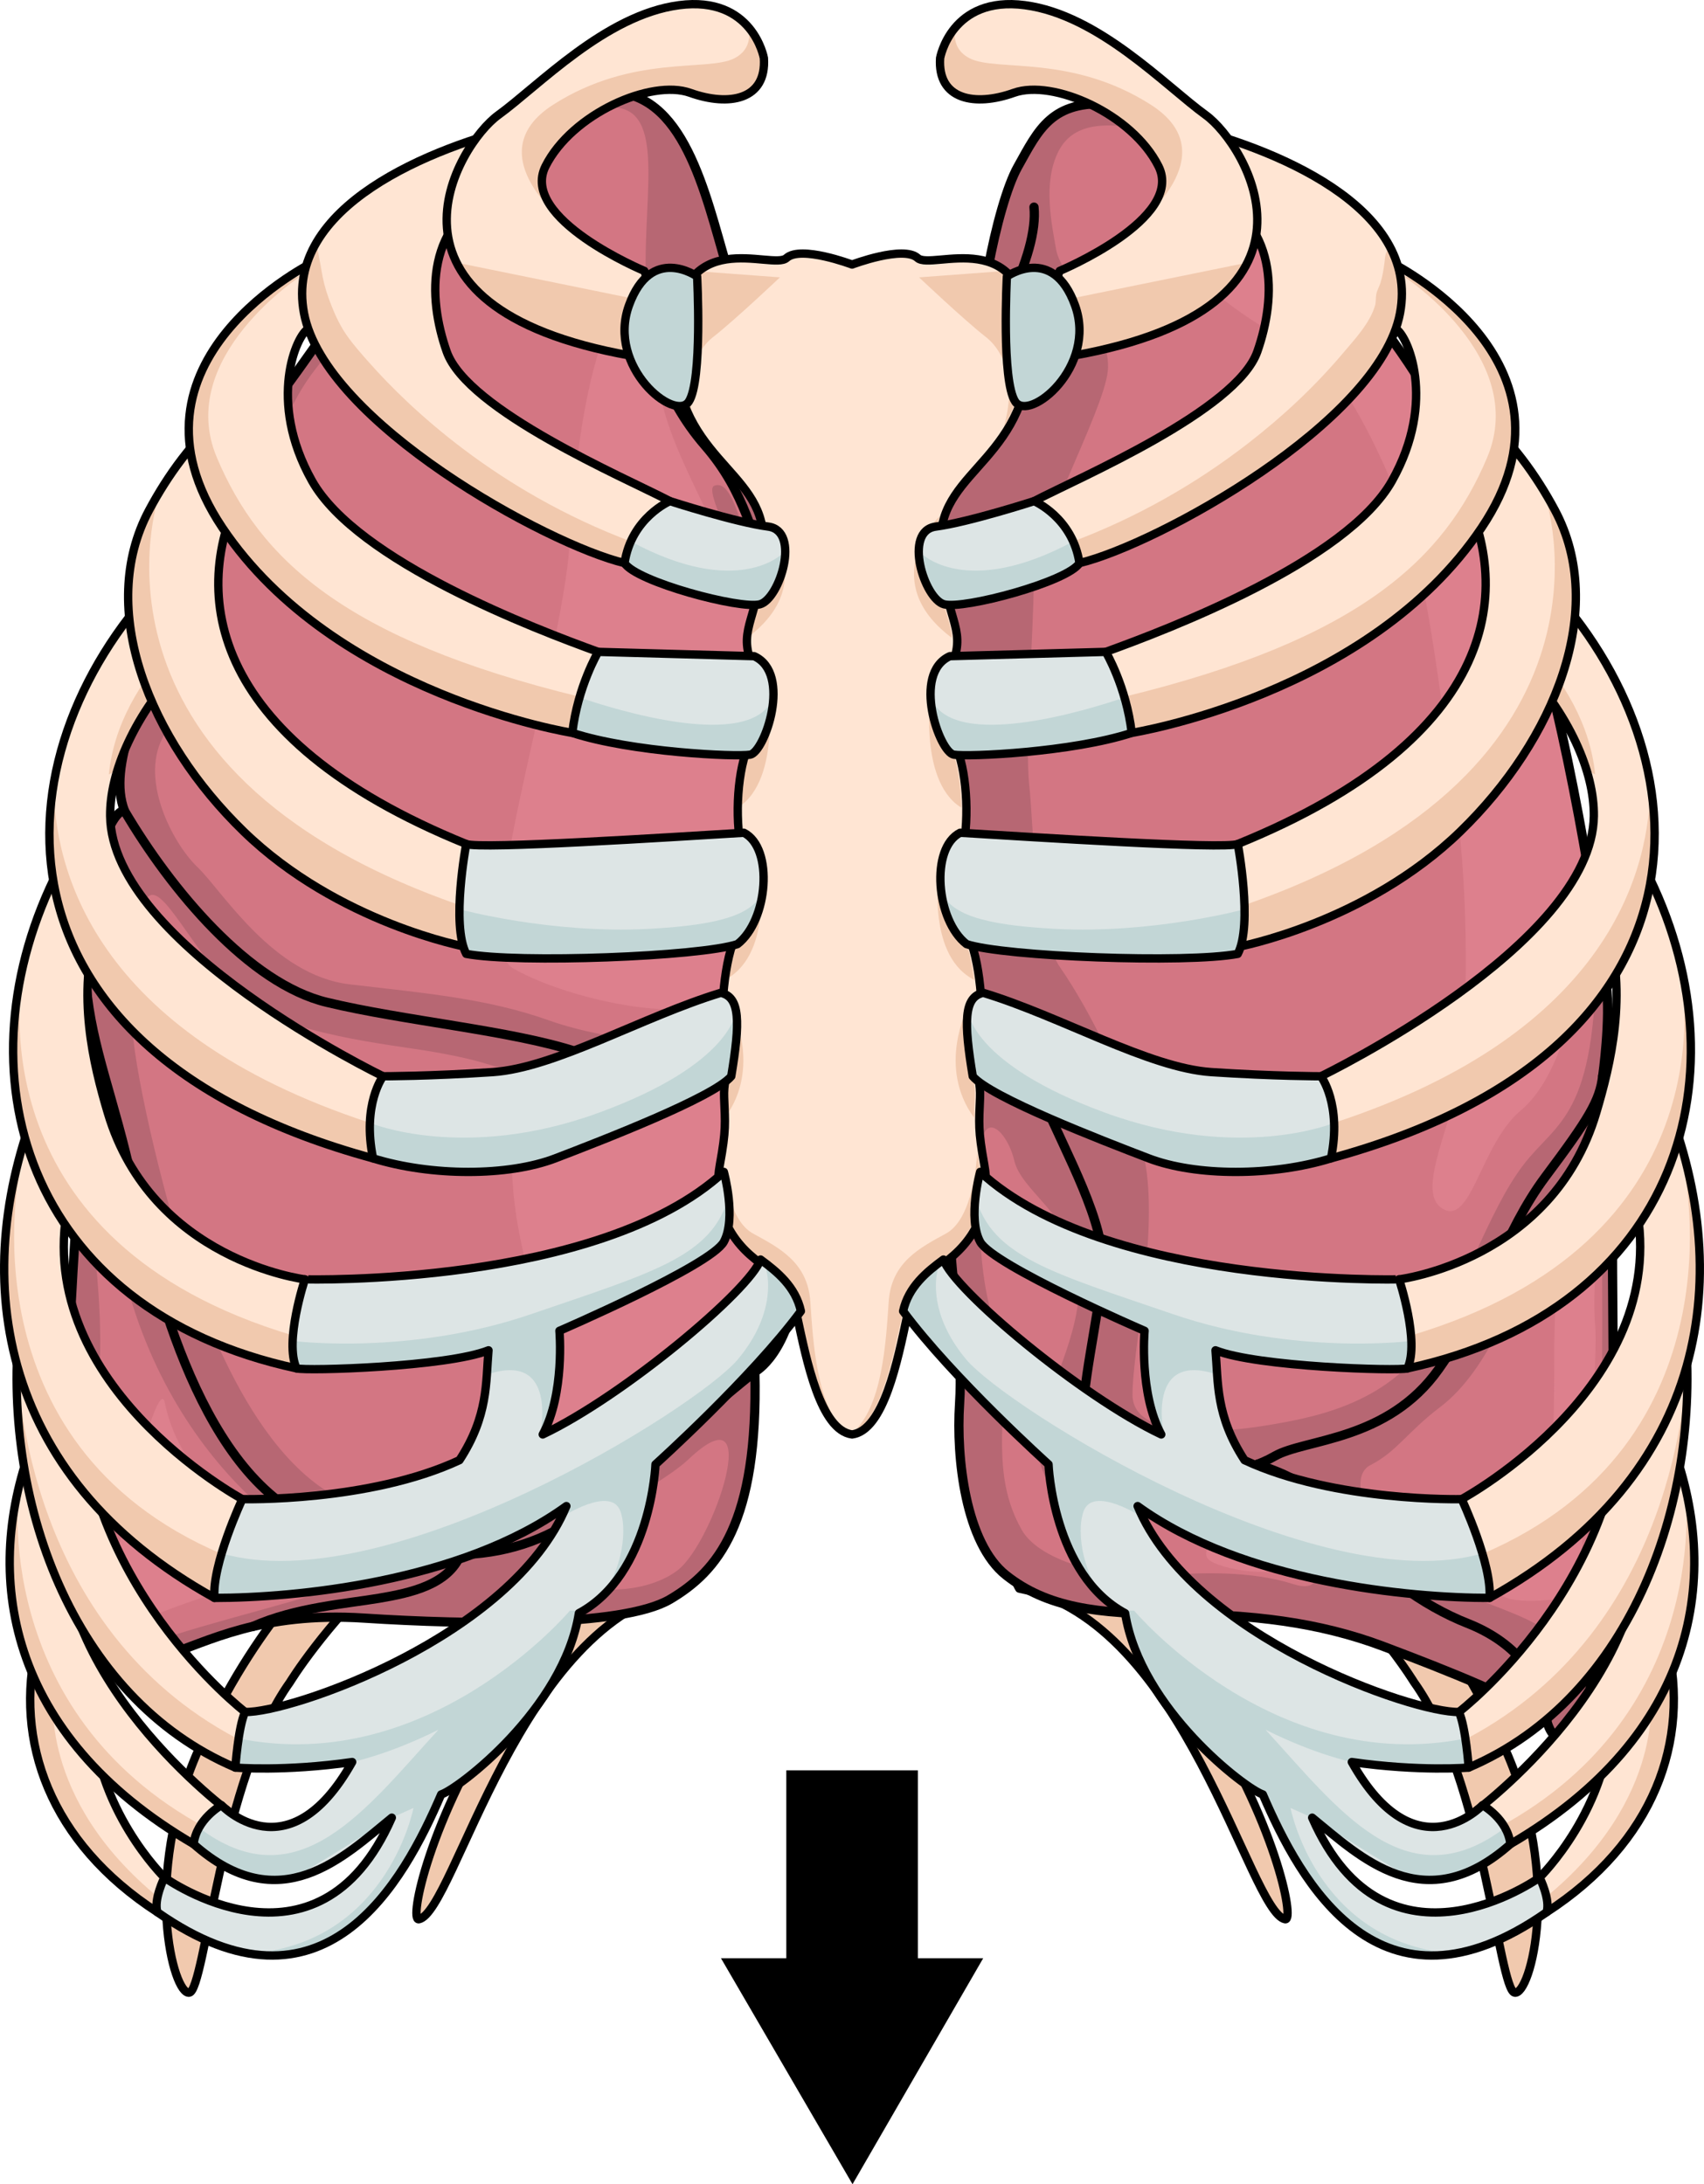
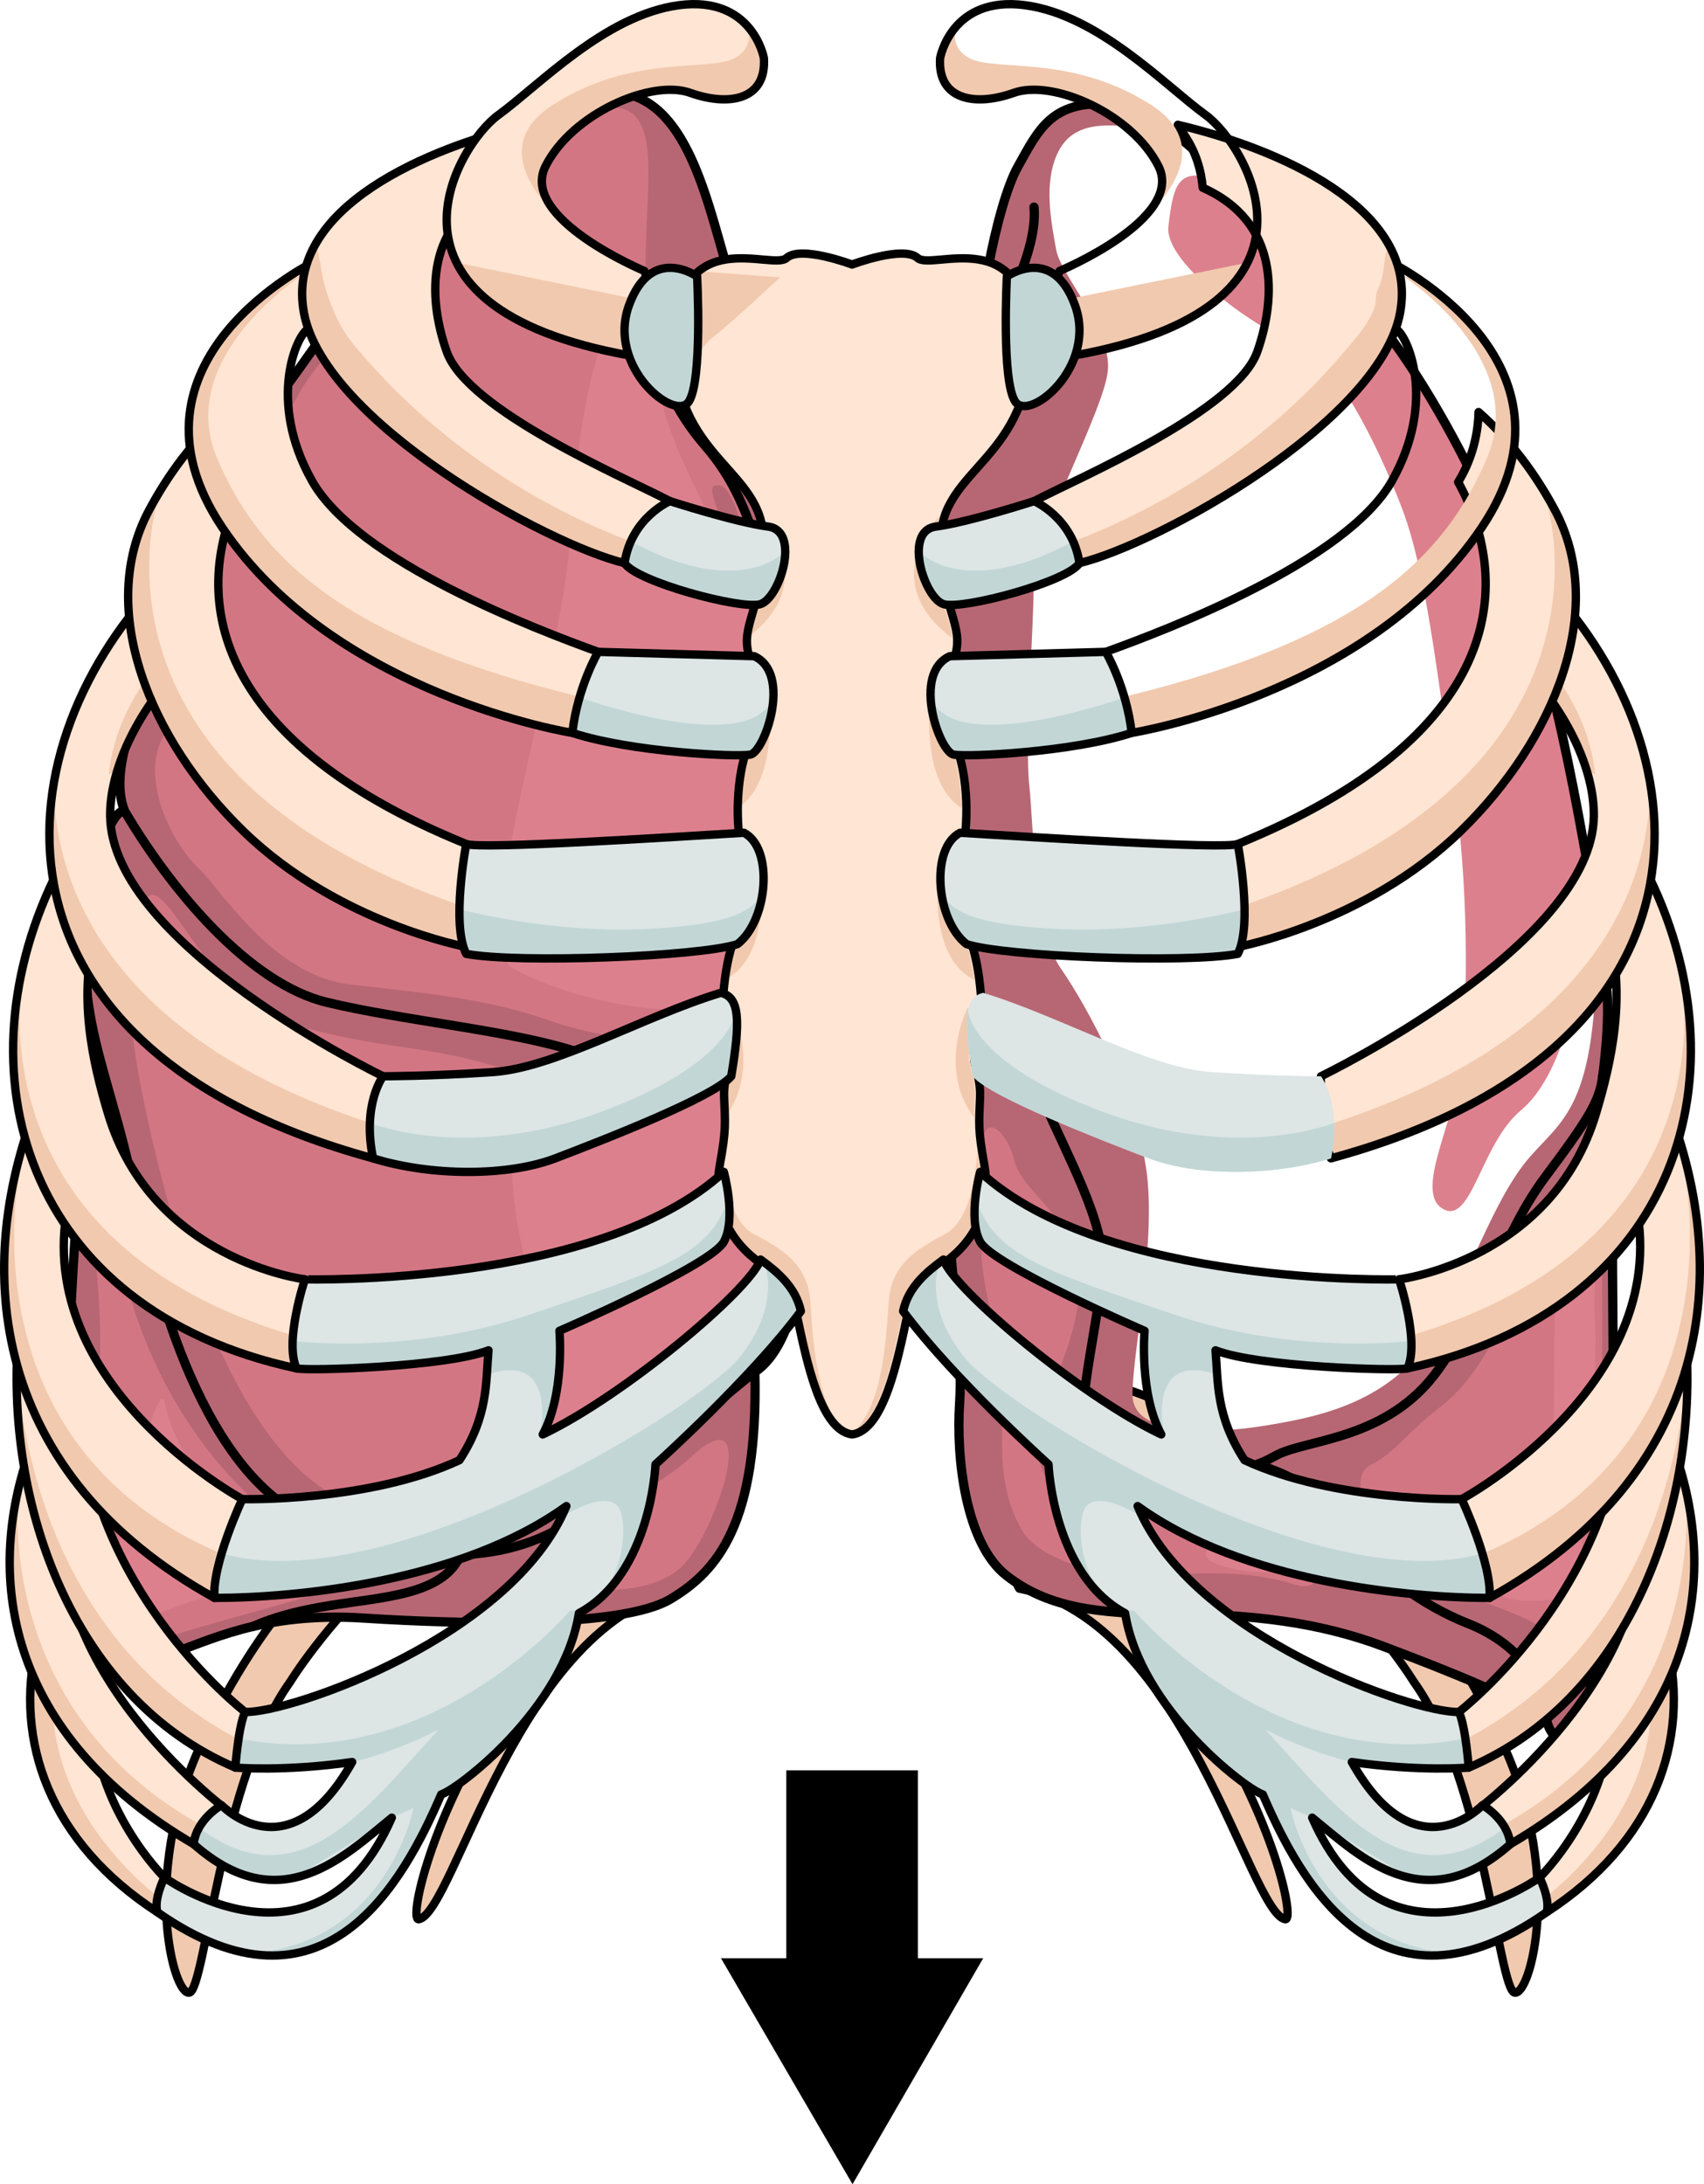
<svg xmlns="http://www.w3.org/2000/svg" version="1.1" id="Layer_1" x="0px" y="0px" width="296.709px" height="380.3px" viewBox="0 0 296.709 380.3" enable-background="new 0 0 296.709 380.3" xml:space="preserve">
  <g>
    <g>
      <g>
        <path fill="#F1C9AE" d="M178.258,268.713c0,0-3.395,3.518-0.775,7.881c28.9,5.705,40.022,56.26,46.289,57.575     c1.773,0.373-1.791-17.442-14.895-37.422C191.36,270.038,178.258,268.713,178.258,268.713z" />
        <path fill="none" stroke="#000000" stroke-width="1.453" stroke-linecap="round" stroke-linejoin="round" stroke-miterlimit="10" d="     M178.258,268.713c0,0-3.395,3.518-0.775,7.881c28.9,5.705,40.022,56.26,46.289,57.575c1.773,0.373-1.791-17.442-14.895-37.422     C191.36,270.038,178.258,268.713,178.258,268.713z" />
        <path fill="#F1C9AE" d="M57.974,270.862c-0.592-0.033-13.574,11.496-23.434,33.837c-9.86,22.341-4.331,42.746-1.575,42.248     c2.755-0.501,5.513-37.325,17.526-54.063c0,0,23.395-38.56,68.07-47.378c4.048-6.745,2.372-8.654,2.372-8.654     s-37.571,3.949-64.643,33.357" />
        <path fill="none" stroke="#000000" stroke-width="1.453" stroke-linecap="round" stroke-linejoin="round" stroke-miterlimit="10" d="     M57.974,270.862c-0.592-0.033-13.574,11.496-23.434,33.837c-9.86,22.341-4.331,42.746-1.575,42.248     c2.755-0.501,5.513-37.325,17.526-54.063c0,0,23.395-38.56,68.07-47.378c4.048-6.745,2.372-8.654,2.372-8.654     s-37.571,3.949-64.643,33.357" />
        <path fill="#F1C9AE" d="M118.451,268.713c0,0,3.395,3.518,0.775,7.881c-28.9,5.705-40.022,56.26-46.289,57.575     c-1.773,0.373,1.791-17.442,14.895-37.422C105.349,270.038,118.451,268.713,118.451,268.713z" />
        <path fill="none" stroke="#000000" stroke-width="1.453" stroke-linecap="round" stroke-linejoin="round" stroke-miterlimit="10" d="     M118.451,268.713c0,0,3.395,3.518,0.775,7.881c-28.9,5.705-40.022,56.26-46.289,57.575c-1.773,0.373,1.791-17.442,14.895-37.422     C105.349,270.038,118.451,268.713,118.451,268.713z" />
        <path fill="#F1C9AE" d="M238.735,270.862c0.592-0.033,13.574,11.496,23.434,33.837c9.86,22.341,4.331,42.746,1.575,42.248     c-2.755-0.501-5.513-37.325-17.526-54.063c0,0-23.395-38.56-68.07-47.378c-4.048-6.745-2.372-8.654-2.372-8.654     s37.571,3.949,64.643,33.357" />
        <path fill="none" stroke="#000000" stroke-width="1.453" stroke-linecap="round" stroke-linejoin="round" stroke-miterlimit="10" d="     M238.735,270.862c0.592-0.033,13.574,11.496,23.434,33.837c9.86,22.341,4.331,42.746,1.575,42.248     c-2.755-0.501-5.513-37.325-17.526-54.063c0,0-23.395-38.56-68.07-47.378c-4.048-6.745-2.372-8.654-2.372-8.654     s37.571,3.949,64.643,33.357" />
        <g>
          <g>
            <g>
-               <path fill="#D37683" d="M279.674,171.49c-0.814-5.83-5.669-40.095-12.356-61.774c-6.685-21.673-22.473-52.67-37.463-64.098        c-14.98-11.42-26.123-26.803-36.452-27.504c-10.323-0.694-12.552,4.437-16.194,10.963c-3.653,6.523-7.897,27.969-6.687,37.988        c0,0-0.609,4.895-4.661,12.814c-3.495,6.85-5.934,14.753-6.269,22.935c0,0.808,0,1.707,0,2.571        c0,0.107-0.008,0.217-0.04,0.317c0.008,0.322,0.017,0.656,0.032,0.987c0.094,2.259,0.358,4.428,0.703,6.544c0,0,0,0,0,0.009        c0.037,0.153,0.062,0.241,0.062,0.241s-0.009,0-0.015,0.021c0.103,0.665,0.219,1.32,0.345,1.978        c0.305,1.702,0.633,3.386,0.944,5.078c0.29,1.603,0.563,3.213,0.767,4.851c0.259,2.14,0.407,4.33,0.344,6.605        c-0.014,0.639-0.056,1.288-0.108,1.943c-0.22,2.654-0.353,5.887-0.314,9.38c0.103,9.441,1.441,20.843,5.575,28.15        c5.067,10.018,10.331,11.88,13.975,20.503c1.095,2.581,2.495,5.516,3.91,8.576c0.766,1.665,1.53,3.355,2.259,5.058        l1.393,3.438c1.681,4.401,2.822,8.631,2.564,12.033c-0.609,7.954-4.051,21.941-3.236,26.838        c0.806,4.895,3.438,6.525,12.955,7.687c7.758,0.953,12.825,0.97,17.28-0.696h0.01c1.007-0.376,1.993-0.844,2.963-1.402        c5.263-3.024,19.644-2.566,28.557-15.146c2.58-3.655,4.597-7.164,6.349-10.558l0.533-1.044        c3.987-7.902,6.646-15.146,11.744-21.96c7.491-10.024,9.445-13.193,9.923-17.478        C279.064,187.339,280.479,177.313,279.674,171.49z" />
              <path fill="#B76773" d="M279.674,171.49c-0.245-1.767-0.867-6.163-1.795-12.017c0.805,32.908-5.497,35.061-11.482,41.95        c-6.646,7.65-10.166,20.701-17.596,31.948c-7.427,11.25-20.329,13.503-28.539,14.851c-8.211,1.351-23.067,2.251-23.067-5.398        c0-7.651,4.302-27.001,2.346-39.601c-1.954-12.6-10.165-27.898-14.856-34.649c-4.691-6.749-4.691-24.749-5.474-31.948        c-0.782-7.2,0.782-27.002,0.782-35.102s12.12-29.699,12.901-36.898c0.781-7.201-8.21-16.651-8.992-21.15        c-0.782-4.498-2.346-11.7,0.391-17.1c2.737-5.398,8.939-5.075,16.422-3.598c1.586,0.311,3.162,0.742,4.709,1.255        c-4.223-3.364-8.179-5.658-12.021-5.919c-10.323-0.694-12.552,4.437-16.194,10.963c-3.653,6.523-7.897,27.969-6.687,37.988        c0,0-0.609,4.895-4.661,12.814c-3.495,6.85-5.934,14.753-6.269,22.935c0,0.808,0,1.707,0,2.571        c0,0.107-0.008,0.217-0.04,0.317c0.008,0.322,0.017,0.656,0.032,0.987c0.094,2.259,0.358,4.428,0.703,6.544c0,0,0,0,0,0.009        c0.037,0.153,0.062,0.241,0.062,0.241s-0.009,0-0.015,0.021c0.103,0.665,0.219,1.32,0.345,1.978        c0.305,1.702,0.633,3.386,0.944,5.078c0.29,1.603,0.563,3.213,0.767,4.851c0.259,2.14,0.407,4.33,0.344,6.605        c-0.014,0.639-0.056,1.288-0.108,1.943c-0.22,2.654-0.353,5.887-0.314,9.38c0.103,9.441,1.441,20.843,5.575,28.15        c5.067,10.018,10.331,11.88,13.975,20.503c1.095,2.581,2.495,5.516,3.91,8.576c0.766,1.665,1.53,3.355,2.259,5.058        l1.393,3.438c1.681,4.401,2.822,8.631,2.564,12.033c-0.609,7.954-4.051,21.941-3.236,26.838        c0.806,4.895,3.438,6.525,12.955,7.687c7.758,0.953,12.825,0.97,17.28-0.696h0.01c1.007-0.376,1.993-0.844,2.963-1.402        c5.263-3.024,19.644-2.566,28.557-15.146c2.58-3.655,4.597-7.164,6.349-10.558l0.533-1.044        c3.987-7.902,6.646-15.146,11.744-21.96c7.491-10.024,9.445-13.193,9.923-17.478        C279.064,187.339,280.479,177.313,279.674,171.49z" />
              <path fill="#DD808D" d="M229.855,45.618c-5.732-4.372-10.906-9.323-15.685-13.811c-1.287-0.333-2.524-0.645-3.683-0.932        c-5.511-1.372-6.257,1.8-7.038,8.551c-0.783,6.752,16.421,18.448,22.677,20.699c6.255,2.25,13.685,17.098,17.984,28.348        c4.3,11.253,6.115,29.25,8.924,47.476c2.806,18.226,2.414,37.574,1.633,47.926c-0.782,10.348-8.603,23.399-3.519,26.549        c5.082,3.148,6.646-11.251,13.682-17.101c7.039-5.848,10.559-21.148,10.95-32.4c0.103-2.969-0.313-10.458-1.151-20.168        c-2.002-10.535-4.493-21.904-7.312-31.039C260.633,88.043,244.845,57.046,229.855,45.618z" />
              <path fill="#D37683" d="M255.574,282.658c7.693,3.03,13.168,8.864,13.771,17.018c-3.848-3.491-17.416-8.854-28.551-13.049        c-11.142-4.195-23.088-5.589-36.453-5.589c-13.361,0-22.074-1.172-29.158-6.77c-7.092-5.588-8.712-20.51-8.101-29.834        c0.602-9.314-1.222-19.343-2.05-33.795c-0.828-14.445,2.854-39.149,2.854-39.149c5.067,10.018,10.331,11.88,13.975,20.503        c1.095,2.581,2.495,5.516,3.91,8.576c0.766,1.665,1.53,3.355,2.259,5.058l1.393,3.438c1.681,4.401,2.822,8.631,2.564,12.033        c-0.609,7.954-4.051,21.941-3.236,26.838c0.806,4.895,3.438,6.525,12.955,7.687c7.758,0.953,12.825,0.97,17.28-0.696h0.01        c4.995,1.865,9.648,3.26,14.911,10.955C239.168,273.566,247.88,279.635,255.574,282.658z" />
              <path fill="#D37683" d="M138.524,189.904c0-4.896-3.243-7.929-3.243-7.929c-8.907,3.727-23.49,4.896-34.828,1.161        c-1.291-0.424-2.682-0.817-4.145-1.197l-14.155-1.627l-11.706-3.051l-10.945-2.155c-0.883-0.188-1.744-0.386-2.588-0.592        c-13.565-3.258-27.132-19.576-35.234-33.325c0,0-1.219-0.47-3.041,3.725c-1.822,4.194-2.831,13.985-3.44,17.486        c-0.611,3.492-0.204,9.09-0.204,9.09c1.017,11.187,4.864,19.576,8.101,34.488c3.238,14.923,10.932,49.419,30.582,58.507        c9.564,4.429,18.502,6.417,26.531,6.185c8.468-0.226,15.935-2.917,22.067-7.813c11.947-9.557,23.896-19.816,29.159-24.01        c0,0,6.076-3.034,7.693-17.244C140.754,207.383,138.524,194.792,138.524,189.904z" />
              <path fill="#D37683" d="M137.516,139.407c0-4.269,0.047-8.139,0.188-11.08c0-0.063,0.008-0.125,0.008-0.19        c0.101-2.052,0.163-4.004,0.181-5.866c0.023-1.963-0.009-3.825-0.088-5.58c-0.038-0.772-0.085-1.521-0.148-2.251        c-0.1-1.403-0.249-2.727-0.438-3.986c-0.57-3.833-1.524-7.028-2.946-9.594c0,0,0.813-18.639,0.405-23.067        c-0.405-4.428-4.254-18.18-8.101-31.238c-3.848-13.049-7.491-30.762-20.659-30.527c-13.16,0.224-26.93,17.01-34.42,23.769        c-7.5,6.759-16.813,20.979-21.669,27.502c-4.864,6.526-13.777,22.374-19.447,38.456c-5.668,16.086-11.744,27.506-8.704,35.437        c0.37,0.624,0.753,1.256,1.144,1.891c0.081,0.13,0.16,0.261,0.241,0.392c0.383,0.616,0.776,1.237,1.18,1.858        c0.075,0.12,0.154,0.237,0.231,0.356c0.383,0.589,0.774,1.177,1.174,1.767c0.053,0.078,0.102,0.153,0.153,0.229        c0.43,0.63,0.87,1.259,1.317,1.886c0.099,0.143,0.2,0.285,0.302,0.425c0.446,0.628,0.904,1.251,1.369,1.874        c0.072,0.092,0.143,0.186,0.214,0.279c0.436,0.576,0.876,1.152,1.326,1.722c0.083,0.105,0.163,0.211,0.245,0.314        c0.486,0.616,0.977,1.222,1.477,1.823c0.108,0.131,0.213,0.258,0.321,0.385c0.514,0.614,1.033,1.226,1.562,1.827        c0.028,0.031,0.059,0.063,0.087,0.098c0.513,0.582,1.035,1.157,1.563,1.724c0.096,0.102,0.19,0.207,0.287,0.31        c0.539,0.575,1.084,1.14,1.633,1.694c0.093,0.093,0.189,0.187,0.282,0.282c0.565,0.562,1.135,1.118,1.71,1.656        c0.006,0.007,0.011,0.014,0.018,0.02c0.585,0.546,1.174,1.075,1.769,1.591c0.095,0.084,0.19,0.168,0.287,0.251        c0.587,0.507,1.18,0.999,1.777,1.475c0.061,0.052,0.124,0.097,0.187,0.148c0.596,0.47,1.194,0.923,1.797,1.36        c0.034,0.023,0.068,0.049,0.101,0.074c0.62,0.442,1.239,0.867,1.865,1.269c0.084,0.058,0.169,0.111,0.253,0.165        c0.633,0.404,1.27,0.792,1.91,1.152c0,0,0.001,0,0.002,0.002l0.004,0.003l0.012,0.005c0.012,0.006,0.023,0.013,0.037,0.019        c0.551,0.31,1.103,0.596,1.657,0.871c0.09,0.045,0.181,0.091,0.271,0.133c1.14,0.551,2.283,1.02,3.428,1.403        c0.111,0.037,0.222,0.073,0.333,0.108c0.569,0.183,1.141,0.353,1.712,0.49c0.739,0.175,1.499,0.346,2.267,0.517        c0.108,0.023,0.209,0.049,0.318,0.07h0.003c12.31,2.678,27.867,4.293,38.544,7.306c0.074,0.023,0.151,0.041,0.225,0.063        c0.753,0.215,1.481,0.437,2.181,0.667c11.341,3.73,25.92,2.564,34.83-1.166h-0.001c0.031-0.018,2.43-1.207,2.632-6.761        C138.072,170.969,137.526,153.14,137.516,139.407z" />
              <path fill="#D37683" d="M131.434,238.847c0.609,26.342-6.476,34.73-14.779,39.624c-8.305,4.898-35.234,4.429-53.259,3.259        c-7.952-0.512-14.215,0.243-19.352,1.458c7.406-3.321,16.514-3.986,21.987-4.923c5.468-0.926,11.957-2.321,14.177-7.587        v-0.008c8.468-0.226,15.935-2.917,22.067-7.813C114.222,253.3,126.172,243.04,131.434,238.847z" />
              <path fill="#D37683" d="M80.208,270.67v0.008c-2.22,5.266-8.709,6.661-14.177,7.587c-5.473,0.937-14.581,1.602-21.987,4.923        c-6.506,1.522-11.206,3.772-15.28,5.068c-7.287,2.33-12.354,4.438-16.803-3.492c-4.458-7.93-4.662-28.9-2.23-37.296        c2.424-8.389,2.424-18.415,3.237-30.528c0.813-12.123-1.212-31.472-0.609-39.157c0.609-7.695,2.634-6.292,2.634-6.292        c1.017,11.187,4.864,19.576,8.101,34.488c3.238,14.923,10.932,49.419,30.582,58.507        C63.241,268.914,72.179,270.902,80.208,270.67z" />
              <path fill="#D37683" d="M279.064,187.339c-0.478,4.284-2.432,7.453-9.923,17.478c-5.099,6.814-7.757,14.058-11.744,21.96        l-0.533,1.044c-1.752,3.394-3.769,6.902-6.349,10.558c-8.913,12.58-23.294,12.122-28.557,15.146        c-0.97,0.559-1.956,1.026-2.963,1.402c4.995,1.865,9.648,3.26,14.911,10.955c5.262,7.685,13.974,13.753,21.667,16.776        c7.693,3.03,13.168,8.864,13.771,17.018c0,0,1.017,4.429,4.05,2.799c3.042-1.629,4.051-10.718,4.865-20.979        c0.804-10.251,2.829-22.842,2.625-44.747c-0.194-21.916-0.171-39.861,0.016-44.982        C281.089,186.636,279.064,187.339,279.064,187.339z" />
              <path fill="#B76773" d="M137.516,139.407c0-4.269,0.047-8.139,0.188-11.08c0-0.063,0.008-0.125,0.008-0.19        c0.101-2.052,0.163-4.004,0.181-5.866c0.023-1.963-0.009-3.825-0.088-5.58c-0.012-0.281-0.036-0.543-0.054-0.818        c-0.398-4.098-1.534-9.698-2.466-11.197c-1.155-1.856-4.295-8.25-5.558-11.7c-1.263-3.449-2.704-9.428-5.345-8.406        c-2.64,1.021,10.084,21.606,10.084,29.5c0,7.889,0,39.896,0,55.923c0,16.029-27.896,11.578-38.728,7.721        c-10.832-3.861-21.405-4.75-34.813-6.32c-13.411-1.569-22.179-16.24-26.563-20.442c-4.384-4.202-10.315-15.685-5.673-23.134        c4.642-7.45,5.93-24.904,10.479-33.794s6.8-12.482,11.441-22.665c4.642-10.187,12.895-14.748,17.02-22.821        c4.126-8.072,14.443-14.488,20.114-20.469c5.673-5.983,10.652-10.294,19.602-9.342c8.949,0.953,4.126,17.403,5.259,32.261        c0.57,7.445,2.837,18.181,10.126,26.57c7.291,8.391,8.1,16.084,11.543,23.309l0,0l-0.001-0.005c0,0,0.813-18.639,0.405-23.067        c-0.405-4.428-4.254-18.18-8.101-31.238c-3.848-13.049-7.491-30.762-20.659-30.527c-13.16,0.224-26.93,17.01-34.42,23.769        c-7.5,6.759-16.813,20.979-21.669,27.502c-4.864,6.526-13.777,22.374-19.447,38.456c-5.668,16.086-11.744,27.506-8.704,35.437        c6.612,11.221,16.864,24.15,27.785,30.298l0.004,0.003l0.012,0.005c2.456,1.381,4.945,2.422,7.434,3.02        c0.004,0,0.007,0.001,0.01,0.001l-0.006,0.004c0.739,0.175,1.499,0.346,2.267,0.517c0.108,0.023,0.209,0.049,0.318,0.07h0.003        c12.31,2.678,27.867,4.293,38.544,7.306c0.074,0.023,0.151,0.041,0.225,0.063c0.753,0.215,1.481,0.437,2.181,0.667        c0,0-0.009-0.005-0.015-0.01c0.003,0.002,0.008,0.005,0.012,0.005c11.338,3.735,25.921,2.565,34.828-1.161        c0,0,2.432-1.171,2.636-6.761C138.072,170.969,137.526,153.14,137.516,139.407z" />
              <path fill="#B76773" d="M138.524,189.904c0-4.896-3.243-7.929-3.243-7.929c-8.907,3.727-23.49,4.896-34.828,1.161        c-0.697-0.229-1.426-0.447-2.178-0.662c-0.074-0.021-0.151-0.039-0.225-0.063c-0.571-0.16-1.145-0.319-1.741-0.473        l-0.053-0.007c-8.71-2.232-20.096-3.704-30.351-5.565l-6.392-1.256c-0.112-0.024-0.218-0.052-0.329-0.075        c-0.771-0.168-1.529-0.34-2.271-0.521c-13.565-3.258-27.132-19.576-35.234-33.325c0,0-1.219-0.47-3.041,3.725        c-1.822,4.194-2.831,13.985-3.44,17.486c-0.611,3.492-0.204,9.09-0.204,9.09c1.017,11.187,4.864,19.576,8.101,34.488        c3.238,14.923,10.932,49.419,30.582,58.507c9.564,4.429,18.502,6.417,26.531,6.185c8.468-0.226,15.935-2.917,22.067-7.813        c11.947-9.557,23.896-19.816,29.159-24.01c0,0,6.076-3.034,7.693-17.244C140.754,207.383,138.524,194.792,138.524,189.904z         M131.38,236.652c-5.735,4.801-16.68,10.97-28.41,21.771c-11.729,10.799-18.768,7.801-37.794,4.502        c-19.025-3.302-29.452-33.001-33.102-44.103c-3.648-11.097-9.122-33.599-9.122-41.698c0-8.099,0.521-20.699,3.388-21.298        c2.868-0.602,8.34,11.698,15.898,17.998c7.559,6.302,25.518,7.992,33.104,9.3c10.427,1.8,10.948,3.002,17.985,4.5        c7.037,1.5,34.157-0.553,38.848-2.353c4.691-1.799,5.214,1.8,5.734,18.898C138.431,221.271,137.116,231.852,131.38,236.652z" />
              <path fill="#DD808D" d="M89.677,194.674c0.582-3.786,7.429-3.601,15.638-4.05c8.212-0.45,19.55-1.799,24.633-2.7        c5.082-0.897,4.302,4.051,4.691,12.151c0.391,8.1,1.174,26.55-5.863,32.849c-7.039,6.302-17.987,16.649-26.196,22.5        c-8.21,5.849-12.51,3.149-10.167-10.802c2.349-13.947,1.918-14.173-0.624-23.848C89.248,211.1,88.504,202.324,89.677,194.674z        " />
              <path fill="#DD808D" d="M28.687,244.175c-0.601-2.939-3.519,5.398-5.083,13.498c-1.563,8.102-8.602,27.898-2.345,25.65        c6.254-2.25,18.376-7.65,27.368-8.1c8.992-0.45,7.037-5.398,2.346-7.199C46.279,266.224,31.813,259.473,28.687,244.175z" />
              <path fill="#B76773" d="M53.677,264.485c-19.65-9.088-27.343-43.584-30.582-58.507c-3.237-14.912-7.084-23.302-8.101-34.488        c0,0-2.025-1.403-2.634,6.292c-0.603,7.686,1.422,27.034,0.609,39.157c-0.813,12.113-0.813,22.14-3.237,30.528        c-2.432,8.396-2.229,29.366,2.23,37.296c4.448,7.93,9.516,5.822,16.803,3.492c4.074-1.296,8.774-3.546,15.28-5.068        c7.406-3.321,16.514-3.986,21.987-4.923c5.468-0.926,11.957-2.321,14.177-7.587v-0.008        C72.179,270.902,63.241,268.914,53.677,264.485z M59.964,275.673c-3.91,2.25-23.85,6.748-33.624,10.349        c-9.774,3.603-10.556-0.899-13.293-7.199s-0.392-23.398,2.346-30.147c2.736-6.752,2.346-18.901,1.172-30.151        c-1.172-11.249,2.233-18.372,2.345-15.752c1.956,45.451,32.061,65.253,37.143,66.602        C61.137,270.724,63.874,273.424,59.964,275.673z" />
              <path fill="#B76773" d="M131.434,238.847c-5.262,4.193-17.212,14.453-29.159,24.01c-6.133,4.896-13.6,7.588-22.067,7.813        v0.008c-2.22,5.266-8.709,6.661-14.177,7.587c-5.473,0.937-14.581,1.602-21.987,4.923c5.137-1.215,11.4-1.97,19.352-1.458        c18.024,1.17,44.954,1.64,53.259-3.259C124.958,273.577,132.043,265.188,131.434,238.847z M118.024,273.381        c-6.233,4.819-19.066,4.417-20.534-0.803c-1.466-5.218,16.677-13.076,22.365-18.467        C133.425,241.265,124.257,268.563,118.024,273.381z" />
              <path fill="#DD808D" d="M115.481,70.925c-1.92-7.365-4.301-25.647-8.21-17.549c-3.909,8.099-6.725,19.8-8.053,40.949        c-1.33,21.149-17.75,69.75-9.932,74.249c7.82,4.498,23.851,8.55,33.233,6.751c9.383-1.802,9.383-2.253,10.166-24.301        c0.782-22.049,1.954-35.55-3.52-48.598C123.691,89.377,117.827,79.927,115.481,70.925z" />
              <path fill="#CDB0BF" d="M161.186,115.179c0,0-0.188,0.106-0.507,0.304c-0.126-0.657-0.242-1.313-0.345-1.978        c0.006-0.021,0.015-0.021,0.015-0.021S160.646,114.106,161.186,115.179z" />
              <path fill="#B76773" d="M255.574,282.658c-7.693-3.023-16.405-9.092-21.667-16.776c-5.263-7.695-9.916-9.09-14.911-10.955        h-0.01c-4.455,1.666-9.522,1.649-17.28,0.696c-9.517-1.161-12.149-2.792-12.955-7.687c-0.814-4.896,2.627-18.884,3.236-26.838        c0.258-3.402-0.884-7.632-2.564-12.033l-1.393-3.438c-0.729-1.702-1.493-3.393-2.259-5.058        c-1.415-3.061-2.815-5.995-3.91-8.576c-3.644-8.623-8.907-10.485-13.975-20.503c0,0-3.682,24.704-2.854,39.149        c0.828,14.452,2.651,24.48,2.05,33.795c-0.611,9.324,1.009,24.246,8.101,29.834c7.084,5.598,15.797,6.77,29.158,6.77        c13.365,0,25.312,1.394,36.453,5.589c11.135,4.194,24.703,9.558,28.551,13.049        C268.742,291.522,263.267,285.688,255.574,282.658z M225.248,275.827c-7.463-2.371-16.213-2.074-23.674-1.481        c-7.463,0.593-20.333-2.073-23.677-7.997c-3.346-5.923-3.602-11.848-3.344-18.957c0.258-7.106-0.516-12.734-2.316-20.139        c-1.802-7.405-1.867-16.296-1.545-26.362c0.259-7.995,4.634-4.146,5.919,1.185c1.286,5.332,9.521,9.183,11.065,18.66        c1.545,9.479-4.89,20.438-6.69,27.844c-1.803,7.404,3.602,15.4,13.38,15.991c9.781,0.595,28.564-2.368,30.882,0.595        C227.564,268.125,232.711,278.196,225.248,275.827z" />
              <path fill="#B76773" d="M279.064,187.339c-0.478,4.284-2.432,7.453-9.923,17.478c-5.099,6.814-7.757,14.058-11.744,21.96        l-0.533,1.044c-1.752,3.394-3.769,6.902-6.349,10.558c-8.913,12.58-23.294,12.122-28.557,15.146        c-0.97,0.559-1.956,1.026-2.963,1.402c4.995,1.865,9.648,3.26,14.911,10.955c5.262,7.685,13.974,13.753,21.667,16.776        c7.693,3.03,13.168,8.864,13.771,17.018c0,0,1.017,4.429,4.05,2.799c3.042-1.629,4.051-10.718,4.865-20.979        c0.804-10.251,2.829-22.842,2.625-44.747c-0.194-21.916-0.171-39.861,0.016-44.982        C281.089,186.636,279.064,187.339,279.064,187.339z M279.032,212.442c-0.259,11.551,0.514,37.319-1.287,54.793        c-1.804,17.477-4.892,19.845-8.751,16.586c-3.86-3.256-16.727-6.218-23.159-10.957c-6.435-4.739-11.838-15.4-7.205-17.771        c4.631-2.37,6.417-5.777,12.094-10.069c9.007-6.814,13.64-21.326,17.243-30.214        C271.568,205.926,279.288,200.891,279.032,212.442z" />
              <path fill="#DD808D" d="M272.597,213.628c0.97-3.688,3.859-6.813,4.889-3.554c1.029,3.257-0.256,14.808,0.259,20.436        c0.516,5.629-1.288,28.138-2.059,33.767c-0.774,5.627,1.285,13.327-2.833,13.92c-4.116,0.592-12.866,1.481-12.351-2.373        c0.515-3.846,6.175-5.92,7.977-10.363c1.801-4.444,1.801-12.441,2.06-18.957C270.796,239.986,270.024,223.401,272.597,213.628        z" />
              <path fill="#DD808D" d="M215.723,266.053c-3.834,1.94-6.688,3.554-5.4,5.332c1.285,1.778,13.637,4.146,14.924,0        C226.534,267.235,222.158,262.794,215.723,266.053z" />
              <g>
                <path fill="none" stroke="#000000" stroke-width="1.609" stroke-linecap="round" stroke-linejoin="round" stroke-miterlimit="10" d="         M134.274,100.864c0,0,0.812-18.646,0.406-23.074c-0.406-4.429-4.252-18.18-8.101-31.232         c-3.848-13.053-7.493-30.766-20.655-30.535C92.76,16.256,78.991,33.039,71.499,39.8         c-7.494,6.758-16.809,20.976-21.669,27.502c-4.861,6.525-13.771,22.376-19.442,38.458         c-5.67,16.083-11.744,27.502-8.708,35.43c0,0-1.214-0.469-3.036,3.728c-1.823,4.196-2.836,13.984-3.444,17.48         c-0.608,3.496-0.203,9.093-0.203,9.093s-2.024-1.4-2.631,6.292c-0.608,7.691,1.417,27.036,0.606,39.156         c-0.812,12.12-0.812,22.144-3.241,30.534c-2.431,8.391-2.228,29.368,2.229,37.292c4.455,7.926,9.518,5.826,16.808,3.496         c7.291-2.332,16.606-7.69,34.629-6.527c18.023,1.166,44.956,1.633,53.259-3.263c8.304-4.894,15.391-13.284,14.784-39.621         c0,0,6.074-3.031,7.694-17.249s-0.607-26.805-0.607-31.701c0-4.891-3.24-7.924-3.24-7.924s2.43-1.164,2.634-6.758         c0.202-5.595-0.812-34.729-0.204-47.082C138.325,115.781,137.515,106.69,134.274,100.864z" />
                <path fill="none" stroke="#000000" stroke-width="1.609" stroke-linecap="round" stroke-linejoin="round" stroke-miterlimit="10" d="         M134.274,100.864c-3.443-7.225-4.252-14.918-11.543-23.309c-7.289-8.39-10.53-19.111-10.126-26.57" />
                <path fill="none" stroke="#000000" stroke-width="1.609" stroke-linecap="round" stroke-linejoin="round" stroke-miterlimit="10" d="         M21.679,141.189c8.102,13.749,21.67,30.064,35.238,33.33c13.567,3.263,32.198,4.895,43.538,8.622         c11.341,3.73,25.92,2.564,34.83-1.166" />
                <path fill="none" stroke="#000000" stroke-width="1.609" stroke-linecap="round" stroke-linejoin="round" stroke-miterlimit="10" d="         M14.997,171.49c1.013,11.186,4.861,19.576,8.101,34.494c3.241,14.917,10.935,49.413,30.579,58.501         c19.642,9.092,36.654,7.926,48.601-1.629c11.949-9.558,23.894-19.813,29.161-24.007" />
                <path fill="none" stroke="#000000" stroke-width="1.609" stroke-linecap="round" stroke-linejoin="round" stroke-miterlimit="10" d="         M44.042,283.187c7.407-3.318,16.52-3.983,21.988-4.917c5.468-0.931,11.961-2.33,14.182-7.591" />
                <path fill="none" stroke="#000000" stroke-width="1.609" stroke-linecap="round" stroke-linejoin="round" stroke-miterlimit="10" d="         M170.524,67.065c0,0-0.608,4.895-4.659,12.819c-4.048,7.927-6.68,17.25-6.275,26.806c0.405,9.556,3.848,17.48,3.037,27.27         c-0.81,9.79-0.405,27.508,5.266,37.53c0,0-3.688,24.702-2.855,39.154c0.828,14.451,2.653,24.472,2.046,33.795         c-0.608,9.325,1.01,24.241,8.099,29.834c7.087,5.595,15.799,6.762,29.163,6.762c13.365,0,25.313,1.396,36.45,5.593         c11.138,4.197,24.708,9.557,28.552,13.053c0,0,1.016,4.428,4.051,2.796c3.038-1.631,4.05-10.721,4.863-20.978         c0.809-10.254,2.834-22.842,2.63-44.75c-0.2-21.91-0.172-39.857,0.016-44.985c0.188-5.128-1.837-4.427-1.837-4.427         s1.416-10.02,0.605-15.847c-0.807-5.83-5.668-40.095-12.352-61.77c-6.685-21.678-22.478-52.675-37.465-64.098         c-14.986-11.421-26.123-26.804-36.45-27.503c-10.328-0.7-12.556,4.429-16.201,10.953         C173.563,35.601,169.311,57.046,170.524,67.065z" />
                <path fill="none" stroke="#000000" stroke-width="1.609" stroke-linecap="round" stroke-linejoin="round" stroke-miterlimit="10" d="         M170.524,67.065c1.822-7.923,1.822-8.158,5.062-14.684c3.242-6.527,4.861-12.353,4.457-16.316" />
                <path fill="none" stroke="#000000" stroke-width="1.609" stroke-linecap="round" stroke-linejoin="round" stroke-miterlimit="10" d="         M167.892,171.49c5.062,10.018,10.327,11.883,13.972,20.505c3.645,8.624,10.733,21.141,10.127,29.1         c-0.608,7.961-4.052,21.946-3.242,26.839c0.811,4.896,3.444,6.528,12.962,7.692c9.519,1.166,14.984,0.932,20.248-2.097         c5.267-3.032,19.644-2.563,28.555-15.151c8.911-12.586,11.139-23.542,18.633-33.563c7.491-10.021,9.44-13.191,9.923-17.478" />
                <path fill="none" stroke="#000000" stroke-width="1.609" stroke-linecap="round" stroke-linejoin="round" stroke-miterlimit="10" d="         M218.986,254.935c5,1.857,9.658,3.255,14.922,10.947c5.266,7.691,13.974,13.753,21.669,16.781         c7.693,3.03,13.165,8.862,13.77,17.018" />
              </g>
            </g>
          </g>
        </g>
        <g>
          <path fill="#FFE5D3" d="M290.264,286.022c-1.735,4.844-5.358,9.198-9.646,11.939c-0.226,16.914-12.536,28.933-12.536,28.933      s-2.422,5.689,1.209,6.054C287.987,320.839,294.366,303.14,290.264,286.022z" />
          <path fill="#F1C9AE" d="M270.452,332.151c-0.457-0.566-0.916-1.136-1.359-1.763c21.128-17.273,18.289-35.768,18.289-35.768      l3.998-1.347C292.308,307.65,285.671,321.811,270.452,332.151z" />
          <path fill="none" stroke="#000000" stroke-width="1.453" stroke-linecap="round" stroke-linejoin="round" stroke-miterlimit="10" d="      M290.264,286.022c-1.735,4.844-5.358,9.198-9.646,11.939c-0.226,16.914-12.536,28.933-12.536,28.933s-2.422,5.689,1.209,6.054      C287.987,320.839,294.366,303.14,290.264,286.022z" />
        </g>
        <g>
          <path fill="#FFE5D3" d="M290.75,250.448c-0.385,4.336-2.12,8.553-5.262,12.064c4.025,29.101-29.107,53.256-29.107,53.256      s2.013,4.465,6.615,5.313C295.371,302.191,300.139,274.245,290.75,250.448z" />
          <path fill="#F1C9AE" d="M262.997,321.082c-0.945-0.172-1.773-0.506-2.504-0.911c0.094-0.613,0.209-1.252,0.369-1.938      c37.613-20.258,32.622-58.952,32.576-59.297C298.645,280.652,291.588,304.397,262.997,321.082z" />
          <path fill="none" stroke="#000000" stroke-width="1.453" stroke-linecap="round" stroke-linejoin="round" stroke-miterlimit="10" d="      M290.75,250.448c-0.385,4.336-2.12,8.553-5.262,12.064c4.025,29.101-29.107,53.256-29.107,53.256s2.013,4.465,6.615,5.313      C295.371,302.191,300.139,274.245,290.75,250.448z" />
        </g>
        <g>
          <path fill="#FFE5D3" d="M283.37,239.516c0.005,0.145,0.011,0.288,0.016,0.433c1.09,35.236-28.699,58.125-28.699,58.125      s-3.996,6.177,1.695,9.687c28.903-12.294,41.219-47.96,37.413-78.931C291.857,233.463,288.371,237.294,283.37,239.516z" />
          <path fill="#F1C9AE" d="M283.37,239.516c0.005,0.145,0.011,0.288,0.016,0.433c0.116,3.748-0.135,7.346-0.644,10.804      c1.154-2.001,2.169-4.736,2.739-8.548c0.208-1.388,0.428-2.765,0.636-4.14C285.263,238.61,284.337,239.085,283.37,239.516z" />
          <path fill="#F1C9AE" d="M255.594,302.615c36.15-19.189,38.046-61.231,38.146-65.946c1.017,28.925-11.52,59.824-38.01,71.091      c-1.663-1.023-2.483-2.274-2.833-3.537C253.5,303.688,254.364,303.146,255.594,302.615z" />
          <path fill="none" stroke="#000000" stroke-width="1.453" stroke-linecap="round" stroke-linejoin="round" stroke-miterlimit="10" d="      M282.729,239.802c0.001,0.049,0.003,0.098,0.005,0.146c1.089,35.236-28.698,58.125-28.698,58.125s-3.998,6.177,1.694,9.687      c28.556-12.147,40.919-47.106,37.542-77.813C291.168,234.27,287.659,237.804,282.729,239.802z" />
        </g>
        <g>
          <g>
            <path fill="#FFE5D3" d="M289.516,190.407c-0.702,4.528-2.817,8.712-6.62,11.98c0.634,2.016,1.185,4.005,1.654,5.955       c7.771,32.276-30.032,52.676-30.032,52.676s0.607,11.262,4.846,17.197C297.675,256.998,302.469,221.312,289.516,190.407z" />
            <path fill="#F1C9AE" d="M258.139,270.547c45.238-19.296,35.154-66.503,35.154-66.503l0.928,1.087       c5.94,26.954-2.518,55.174-34.857,73.085c-1.371-1.92-3.057-2.316-3.77-4.789C255.955,272.543,257.702,271.576,258.139,270.547       z" />
          </g>
          <path fill="none" stroke="#000000" stroke-width="1.453" stroke-linecap="round" stroke-linejoin="round" stroke-miterlimit="10" d="      M289.516,190.407c-0.702,4.528-2.817,8.712-6.62,11.98c0.634,2.016,1.185,4.005,1.654,5.955      c7.771,32.276-30.032,52.676-30.032,52.676s0.607,11.262,4.846,17.197C297.675,256.998,302.469,221.312,289.516,190.407z" />
        </g>
        <g>
          <path fill="#FFE5D3" d="M286.45,151.257c-1.384,3.735-3.721,7.138-6.717,9.637c3.707,12.27,0.728,24.397-1.789,32.867      c-7.65,25.738-34.323,28.991-34.323,28.991s-2.664,9.566,1.452,15.502C292.506,228.039,304.456,186.401,286.45,151.257z" />
          <path fill="#F1C9AE" d="M243.781,235.737c0.521-1.007,1.146-2.075,1.911-3.219c54.592-16.258,47.883-59.653,46.816-65.08      c7.524,30.785-7.143,62.139-47.436,70.815C244.528,237.468,244.11,236.619,243.781,235.737z" />
          <path fill="none" stroke="#000000" stroke-width="1.453" stroke-linecap="round" stroke-linejoin="round" stroke-miterlimit="10" d="      M286.45,151.257c-1.384,3.735-3.721,7.138-6.717,9.637c3.707,12.27,0.728,24.397-1.789,32.867      c-7.65,25.738-34.323,28.991-34.323,28.991s-2.664,9.566,1.452,15.502C292.506,228.039,304.456,186.401,286.45,151.257z" />
        </g>
        <g>
          <path fill="#FFE5D3" d="M269.292,101.659c-0.432-0.457-0.873-0.905-1.323-1.346c0.616,5.124-0.559,10.493-3.405,14.845      c8.766,9.248,13.046,19.235,12.963,26.92c-0.242,22.5-47.517,45.314-47.517,45.314s-0.436,9.204,1.744,14.292      C300.799,182.867,297.386,131.447,269.292,101.659z" />
          <path fill="#F1C9AE" d="M266.234,112.025c-0.477,1.085-1.022,2.141-1.672,3.134c5.96,6.289,9.85,12.919,11.699,18.936      c0.503,0.249,0.989,0.481,1.493,0.736C276.904,126.312,272.502,118.7,266.234,112.025z" />
          <path fill="#F1C9AE" d="M231.753,201.685c-0.601-1.405-0.998-3.124-1.265-4.871c0.563-0.433,1.16-0.868,1.828-1.319      c48.396-15.85,55.02-44.556,55.037-59.026C291.67,161.978,277.893,189.109,231.753,201.685z" />
          <path fill="none" stroke="#000000" stroke-width="1.453" stroke-linecap="round" stroke-linejoin="round" stroke-miterlimit="10" d="      M269.292,101.659c-0.432-0.457-0.873-0.905-1.323-1.346c0.616,5.124-0.559,10.493-3.405,14.845      c8.766,9.248,13.046,19.235,12.963,26.92c-0.242,22.5-47.517,45.314-47.517,45.314s-0.436,9.204,1.744,14.292      C300.799,182.867,297.386,131.447,269.292,101.659z" />
        </g>
        <g>
          <path fill="#FFE5D3" d="M270.747,88.821c-3.264-6.098-7.521-11.979-13.292-17.08c-0.088,4.309-1.363,8.663-3.552,12.192      c10.085,18.367,7.288,44.458-38.377,63.019c-5.57,3.143,0,17.919,0,17.919s22.283-4.12,38.752-20.104      C270.747,128.783,279.95,106.018,270.747,88.821z" />
          <path fill="#F1C9AE" d="M213.694,158.435c0.834-0.824,1.861-0.012,2.994-0.85c68.447-23.783,52.404-71.066,52.404-71.066      l0.289-0.12c0.471,0.802,0.93,1.609,1.365,2.423c9.203,17.196,0,39.962-16.469,55.945      c-16.469,15.984-38.752,20.104-38.752,20.104S214.428,161.952,213.694,158.435z" />
          <path fill="none" stroke="#000000" stroke-width="1.453" stroke-linecap="round" stroke-linejoin="round" stroke-miterlimit="10" d="      M270.747,88.821c-3.264-6.098-7.521-11.979-13.292-17.08c-0.088,4.309-1.363,8.663-3.552,12.192      c10.085,18.367,7.288,44.458-38.377,63.019c-5.57,3.143,0,17.919,0,17.919s22.283-4.12,38.752-20.104      C270.747,128.783,279.95,106.018,270.747,88.821z" />
        </g>
        <g>
-           <path fill="#FFE5D3" d="M241.848,45.489c0,0,35.695,17.24,16.139,46.388s-60.928,35.729-60.928,35.729      s-5.08-10.907-4.515-14.105c10.907-3.948,41.936-15.737,49.835-29.774c7.896-14.039,2.618-25.544,0.65-26.469      C241.062,56.337,241.848,45.489,241.848,45.489z" />
          <path fill="#F1C9AE" d="M194.536,121.612c0.029-0.977,1.035,0.775,1.225-0.295c41.186-10.021,55.781-24.132,63.179-41.63      c7.397-17.5-14.838-31.792-14.838-31.792l4.364,1.689c9.268,6.725,23.494,21.465,9.521,42.292      c-19.557,29.147-60.928,35.729-60.928,35.729S195.752,124.797,194.536,121.612z" />
          <path fill="none" stroke="#000000" stroke-width="1.453" stroke-linecap="round" stroke-linejoin="round" stroke-miterlimit="10" d="      M241.848,45.489c0,0,35.695,17.24,16.139,46.388s-60.928,35.729-60.928,35.729s-5.08-10.907-4.515-14.105      c10.907-3.948,41.936-15.737,49.835-29.774c7.896-14.039,2.618-25.544,0.65-26.469      C241.062,56.337,241.848,45.489,241.848,45.489z" />
        </g>
        <g>
          <path fill="#FFE5D3" d="M205.094,21.731c0.479,0.73,0.955,1.471,1.437,2.23c1.712,2.701,2.641,5.689,2.891,8.722      c13.372,5.944,12.833,19.058,9.508,28.537c-3.606,10.275-30.989,21.922-38.868,26.032c-0.344,3.08,3.083,7.534,7.901,10.789      c13.553-3.255,52.214-24.492,55.812-43.504C247.296,35.927,221.601,25.616,205.094,21.731z" />
          <path fill="#F1C9AE" d="M237.086,57.563c1.022-1.386,1.899-2.845,2.339-4.341c0.191-0.654,0.101-1.335,0.22-1.99      c0.123-0.67,0.526-1.333,0.731-1.979c0.358-1.125,0.551-2.411,0.707-3.574c0.068-0.509,0.102-2.242,0.908-2.25      c0.727-0.007,1.254,2.373,1.426,2.957c0.776,2.648,0.868,5.445,0.356,8.152c-3.598,19.012-42.259,40.249-55.812,43.504      c-0.376-0.254-0.739-0.518-1.098-0.785c-0.048-0.9-0.055-1.881-0.001-2.984c10.942-4.125,21.241-9.922,30.478-17.092      c5.965-4.63,11.539-9.824,16.423-15.589C234.812,60.354,236.028,58.998,237.086,57.563z" />
          <path fill="none" stroke="#000000" stroke-width="1.453" stroke-linecap="round" stroke-linejoin="round" stroke-miterlimit="10" d="      M205.094,21.731c0.479,0.73,0.955,1.471,1.437,2.23c1.712,2.701,2.641,5.689,2.891,8.722      c13.372,5.944,12.833,19.058,9.508,28.537c-3.606,10.275-30.989,21.922-38.868,26.032c-0.344,3.08,3.083,7.534,7.901,10.789      c13.553-3.255,52.214-24.492,55.812-43.504C247.296,35.927,221.601,25.616,205.094,21.731z" />
        </g>
        <g>
          <g>
-             <path fill="#FFE5D3" d="M163.698,10.11c0,0,1.936-10.899,14.773-9.205c12.837,1.695,24.462,14.049,31.484,19.136       c7.024,5.084,24.461,33.421-23.129,41.897c-4.237-11.866-2.301-14.773-2.301-14.773s21.797-9.079,17.195-18.224       c-4.601-9.145-18.404-15.198-25.187-12.777C169.752,18.587,163.215,17.377,163.698,10.11z" />
            <path fill="#F1C9AE" d="M186.827,61.938c-0.709-1.988-1.232-3.702-1.635-5.216l0.367-4.548c0,0,21.986-4.492,31.643-6.445       C213.868,52.438,205.194,58.669,186.827,61.938z" />
            <path fill="#F1C9AE" d="M166.292,4.851c-0.262,2.16,0.234,4.143,2.6,5.326c4.664,2.332,17.66-0.748,31.452,8.027       c13.794,8.777-2.698,21.108-2.698,21.108h-0.002c3.528-3.062,5.92-6.71,4.078-10.371c-4.601-9.145-18.404-15.198-25.187-12.777       c-6.782,2.423-13.319,1.213-12.837-6.054C163.698,10.11,164.187,7.37,166.292,4.851z" />
          </g>
          <path fill="none" stroke="#000000" stroke-width="1.453" stroke-linecap="round" stroke-linejoin="round" stroke-miterlimit="10" d="      M163.698,10.11c0,0,1.936-10.899,14.773-9.205c12.837,1.695,24.462,14.049,31.484,19.136      c7.024,5.084,24.461,33.421-23.129,41.897c-4.237-11.866-2.301-14.773-2.301-14.773s21.797-9.079,17.195-18.224      c-4.601-9.145-18.404-15.198-25.187-12.777C169.752,18.587,163.215,17.377,163.698,10.11z" />
        </g>
        <path fill="#FFE5D3" d="M148.37,249.756c5.51-0.726,7.93-12.896,9.564-20.526c1.635-7.627,3.452-6.537,8.175-10.716     c4.723-4.178,6.357-9.81,5.268-15.803c-1.091-5.993-0.909-7.083-0.727-11.625c0.182-4.542-1.999-6.357-0.544-8.742     c1.451-2.385,0.906-12.692-0.91-17.96s-3.27-9.627-1.816-15.258c1.453-5.63,1.09-13.985-0.726-18.708     c-1.816-4.724-1.999-10.536-0.364-16.167c1.635-5.633-2.361-7.628-2.459-20.162s15.963-14.215,15.463-34.881     c-0.502-20.665-17.034-12.024-19.508-14.283s-11.416,1.134-11.416,1.134s-8.945-3.393-11.419-1.134s-19.006-6.382-19.507,14.283     c-0.501,20.666,15.561,22.347,15.461,34.881c-0.097,12.534-4.092,14.529-2.458,20.162c1.635,5.631,1.452,11.443-0.362,16.167     c-1.817,4.723-2.181,13.078-0.727,18.708c1.451,5.631,0,9.99-1.817,15.258c-1.816,5.268-2.361,15.575-0.909,17.96     c1.454,2.385-0.726,4.2-0.545,8.742c0.182,4.542,0.364,5.632-0.726,11.625s0.545,11.625,5.268,15.803     c4.723,4.179,6.537,3.089,8.174,10.716C140.438,236.86,142.858,249.03,148.37,249.756z" />
        <g>
          <path fill="#F1C9AE" d="M168.494,175.479l1.537,0.534c0.047,2.875-0.206,5.32-0.823,6.33c-1.453,2.385,0.727,4.2,0.545,8.742      c-0.057,1.429-0.114,2.517-0.133,3.523C163.112,185.782,168.494,175.479,168.494,175.479z" />
          <path fill="#F1C9AE" d="M163.587,151.012l2.692-0.879c-1.039,5.147,0.313,9.306,2.02,14.251c0.586,1.7,1.037,3.929,1.336,6.242      c-0.129-0.074-0.242-0.146-0.372-0.219C161.125,165.815,163.587,151.012,163.587,151.012z" />
          <path fill="#F1C9AE" d="M154.745,226.62c0.467-6.853,5.422-9.354,9.963-11.838c3.477-1.9,5.01-7.967,5.447-13.944      c0.092,0.569,0.199,1.186,0.324,1.873c1.09,5.993-0.545,11.625-5.268,15.803c-4.723,4.179-6.539,3.089-8.174,10.716      c-1.546,7.215-3.799,18.479-8.699,20.296C153.667,245.202,154.276,233.463,154.745,226.62z" />
-           <path fill="#F1C9AE" d="M178.397,59.208c0.161,6.664-1.402,11.349-3.588,15.064c2.137-7.573,0.199-12.975-3.16-15.604      c-3.742-2.924-11.617-10.376-11.617-10.376l14.166-1.052C176.542,49.213,178.241,52.8,178.397,59.208z" />
          <path fill="#F1C9AE" d="M159.976,95.326c0.716-2.064,2.023-3.762,3.591-5.404c-0.412,1.265-0.645,2.634-0.633,4.167      c0.077,9.928,2.592,13.246,2.824,16.994C160.137,106.858,157.756,101.735,159.976,95.326z" />
          <path fill="#F1C9AE" d="M162.182,119.323l2.121,1.802c-0.112,3.302,0.377,6.491,1.453,9.293      c1.016,2.636,1.574,6.409,1.619,10.201c-0.035-0.02-0.063-0.038-0.096-0.061C159.637,135.652,162.182,119.323,162.182,119.323z" />
        </g>
        <g>
          <path fill="#F1C9AE" d="M127.346,175.479l-1.537,0.534c-0.047,2.875,0.207,5.32,0.823,6.33c1.454,2.385-0.726,4.2-0.545,8.742      c0.058,1.429,0.115,2.517,0.133,3.523C132.727,185.782,127.346,175.479,127.346,175.479z" />
          <path fill="#F1C9AE" d="M132.252,151.012l-2.692-0.879c1.038,5.147-0.313,9.306-2.02,14.251c-0.586,1.7-1.038,3.929-1.336,6.242      c0.129-0.074,0.242-0.146,0.372-0.219C134.715,165.815,132.252,151.012,132.252,151.012z" />
          <path fill="#F1C9AE" d="M141.097,226.62c-0.468-6.853-5.424-9.354-9.964-11.838c-3.478-1.9-5.011-7.967-5.448-13.944      c-0.093,0.569-0.2,1.186-0.324,1.873c-1.09,5.993,0.545,11.625,5.268,15.803c4.723,4.179,6.537,3.089,8.174,10.716      c1.545,7.215,3.799,18.479,8.697,20.296C142.173,245.202,141.565,233.463,141.097,226.62z" />
          <path fill="#F1C9AE" d="M117.443,59.208c-0.162,6.664,1.402,11.349,3.588,15.064c-2.137-7.573-0.2-12.975,3.16-15.604      c3.744-2.924,11.616-10.376,11.616-10.376l-14.165-1.052C119.298,49.213,117.6,52.8,117.443,59.208z" />
          <path fill="#F1C9AE" d="M135.864,95.326c-0.716-2.064-2.023-3.762-3.591-5.404c0.412,1.265,0.646,2.634,0.632,4.167      c-0.076,9.928-2.591,13.246-2.823,16.994C135.702,106.858,138.084,101.735,135.864,95.326z" />
          <path fill="#F1C9AE" d="M133.66,119.323l-2.123,1.802c0.112,3.302-0.376,6.491-1.452,9.293      c-1.016,2.636-1.575,6.409-1.62,10.201c0.034-0.02,0.062-0.038,0.096-0.061C136.204,135.652,133.66,119.323,133.66,119.323z" />
        </g>
        <path fill="none" stroke="#000000" stroke-width="1.453" stroke-linecap="round" stroke-linejoin="round" stroke-miterlimit="10" d="     M148.37,249.756c5.51-0.726,7.93-12.896,9.564-20.526c1.635-7.627,3.452-6.537,8.175-10.716c4.723-4.178,6.357-9.81,5.268-15.803     c-1.091-5.993-0.909-7.083-0.727-11.625c0.182-4.542-1.999-6.357-0.544-8.742c1.451-2.385,0.906-12.692-0.91-17.96     s-3.27-9.627-1.816-15.258c1.453-5.63,1.09-13.985-0.726-18.708c-1.816-4.724-1.999-10.536-0.364-16.167     c1.635-5.633-2.361-7.628-2.459-20.162s15.963-14.215,15.463-34.881c-0.502-20.665-17.034-12.024-19.508-14.283     s-11.416,1.134-11.416,1.134s-8.945-3.393-11.419-1.134s-19.006-6.382-19.507,14.283c-0.501,20.666,15.561,22.347,15.461,34.881     c-0.097,12.534-4.092,14.529-2.458,20.162c1.635,5.631,1.452,11.443-0.362,16.167c-1.817,4.723-2.181,13.078-0.727,18.708     c1.451,5.631,0,9.99-1.817,15.258c-1.816,5.268-2.361,15.575-0.909,17.96c1.454,2.385-0.726,4.2-0.545,8.742     c0.182,4.542,0.364,5.632-0.726,11.625s0.545,11.625,5.268,15.803c4.723,4.179,6.537,3.089,8.174,10.716     C140.438,236.86,142.858,249.03,148.37,249.756z" />
        <g>
          <path fill="#C2D6D6" d="M175.325,48.134c0,0,7.99-5.676,11.865,5.035c3.876,10.708-7.991,20.395-10.413,16.761      C174.356,66.297,175.325,48.134,175.325,48.134z" />
          <path fill="none" stroke="#000000" stroke-width="1.453" stroke-linecap="round" stroke-linejoin="round" stroke-miterlimit="10" d="      M175.325,48.134c0,0,7.99-5.676,11.865,5.035c3.876,10.708-7.991,20.395-10.413,16.761      C174.356,66.297,175.325,48.134,175.325,48.134z" />
        </g>
        <g>
          <path fill="#DDE5E5" d="M180.061,87.253c0,0,6.703,2.85,7.901,10.789c-2,3.236-20.156,8.102-23.581,7.174      c-3.428-0.926-7.165-12.775-1.441-13.528C168.664,90.938,180.061,87.253,180.061,87.253z" />
          <path fill="#C2D6D6" d="M160.344,96.29c0,0,7.736,8.099,26.516-2.018c0.495,1.104,0.888,2.354,1.103,3.77      c-2,3.236-20.156,8.102-23.581,7.174c-2.017-0.545-4.123-4.859-4.367-8.482L160.344,96.29z" />
          <path fill="none" stroke="#000000" stroke-width="1.453" stroke-linecap="round" stroke-linejoin="round" stroke-miterlimit="10" d="      M180.061,87.253c0,0,6.703,2.85,7.901,10.789c-2,3.236-20.156,8.102-23.581,7.174c-3.428-0.926-7.165-12.775-1.441-13.528      C168.664,90.938,180.061,87.253,180.061,87.253z" />
        </g>
        <g>
          <path fill="#DDE5E5" d="M192.544,113.5c0,0,3.573,6.021,4.515,14.105c-10.342,3.384-28.451,4.208-30.963,3.795      c-2.509-0.411-7.359-14.144-0.703-17.149C171.672,114.067,192.544,113.5,192.544,113.5z" />
          <path fill="#C2D6D6" d="M162.058,121.459c3.794,9.586,27.94,1.969,33.737-0.019c0.535,1.842,1.002,3.92,1.264,6.165      c-10.342,3.384-28.451,4.208-30.963,3.795C164.589,131.154,162.255,126.108,162.058,121.459z" />
          <path fill="none" stroke="#000000" stroke-width="1.453" stroke-linecap="round" stroke-linejoin="round" stroke-miterlimit="10" d="      M192.544,113.5c0,0,3.573,6.021,4.515,14.105c-10.342,3.384-28.451,4.208-30.963,3.795c-2.509-0.411-7.359-14.144-0.703-17.149      C171.672,114.067,192.544,113.5,192.544,113.5z" />
        </g>
        <g>
          <path fill="#DDE5E5" d="M215.526,146.952c0,0,2.664,14.042,0,19.129c-8.961,1.694-40.688,0.482-47.227-1.697      c-5.328-4.115-6.346-16.739-1.114-19.39C179.683,145.739,213.225,147.913,215.526,146.952z" />
          <path fill="#C2D6D6" d="M168.299,164.384c-2.388-1.846-3.901-5.396-4.383-8.997c1.797,3.608,6.559,5.643,19.867,6.341      c16.966,0.891,32.707-3.359,32.917-3.416c0.04,3.03-0.229,5.965-1.175,7.77C206.565,167.775,174.838,166.563,168.299,164.384z" />
          <path fill="none" stroke="#000000" stroke-width="1.453" stroke-linecap="round" stroke-linejoin="round" stroke-miterlimit="10" d="      M215.526,146.952c0,0,2.664,14.042,0,19.129c-8.961,1.694-40.688,0.482-47.227-1.697c-5.328-4.115-6.346-16.739-1.114-19.39      C179.683,145.739,213.225,147.913,215.526,146.952z" />
        </g>
        <g>
          <path fill="#DDE5E5" d="M230.009,187.393c0,0,3.683,4.846,1.744,14.292c-10.171,3.146-23.493,3.146-31.728,0      c-8.232-3.151-27.624-10.659-30.645-14.292c-1.565-9.445-1.565-13.805,1.824-14.53c13.563,4.118,28.82,13.076,39.719,13.805      C221.823,187.393,230.009,187.393,230.009,187.393z" />
          <path fill="#C2D6D6" d="M192.5,193.761c23.454,8.562,39.784,1.75,39.798,1.744c0.069,1.774-0.063,3.833-0.545,6.18      c-10.171,3.146-23.493,3.146-31.728,0c-8.232-3.151-27.624-10.659-30.645-14.292c-0.883-5.317-1.268-9.024-0.829-11.379      C168.552,176.014,169.036,185.196,192.5,193.761z" />
-           <path fill="none" stroke="#000000" stroke-width="1.453" stroke-linecap="round" stroke-linejoin="round" stroke-miterlimit="10" d="      M230.009,187.393c0,0,3.683,4.846,1.744,14.292c-10.171,3.146-23.493,3.146-31.728,0c-8.232-3.151-27.624-10.659-30.645-14.292      c-1.565-9.445-1.565-13.805,1.824-14.53c13.563,4.118,28.82,13.076,39.719,13.805      C221.823,187.393,230.009,187.393,230.009,187.393z" />
        </g>
        <g>
          <g>
            <path fill="#DDE5E5" d="M170.671,204.044c0,0-2.229,8.053,0,12.17c2.229,4.115,28.628,15.499,28.628,15.499       s-0.97,10.899,2.906,18.043c-14.046-6.659-36.134-25.183-37.927-30.454c-2.901,2.139-6.095,4.724-7.024,8.986       c8.623,11.66,25.318,26.675,25.318,26.675s0.742,19.132,13.336,25.914c2.664,16.712,21.071,30.655,23.978,31.554       c6.539,15.189,20.343,40.862,49.405,20.518c0.728-2.18-1.209-6.054-1.209-6.054s-26.641,19.133-39.598-10.415       c8.355,6.782,19.496,17.923,34.512,4.603c-0.486-4.358-4.845-6.781-4.845-6.781s-11.624,12.351-22.766-7.51       c11.866,1.697,20.344,0.969,20.344,0.969s-0.484-7.022-1.694-9.687c-7.751,0.244-46.502-13.076-55.947-35.844       c18.406,13.319,47.471,15.986,61.275,15.986c0.484-5.813-4.846-17.197-4.846-17.197s-22.057,0.554-37.809-6.781       c-5.059-7.751-4.574-13.563-5.059-19.132c7.266,2.905,31.727,3.633,33.422,3.148c2.18-4.603-1.452-15.502-1.452-15.502       S192.42,224.085,170.671,204.044z" />
          </g>
          <path fill="#C2D6D6" d="M219.886,312.431c-2.906-0.898-21.313-14.842-23.978-31.554c-0.268-0.143-0.523-0.302-0.779-0.454h2.339      c0,0,24.397,28.985,57.694,22.27c0.395,2.579,0.567,5.067,0.567,5.067s-2.302,0.194-6.167,0.146l-14.177-1.114      c0,0-6.312-1.271-15.03-5.63c12.533,13.624,24.373,30.145,41.704,17.071c0.464,0.829,0.817,1.779,0.937,2.85      c-6.516,5.782-12.303,6.952-17.449,5.873c-7.041-4.134-17.063-10.476-17.063-10.476l-3.77-1.694c0,0,4.273,22.333,26.568,25.153      c-0.048,0.155-0.103,0.295-0.15,0.448C234.115,341.71,224.878,324.028,219.886,312.431z" />
          <path fill="#C2D6D6" d="M162.438,220.729l0.84,0.425c0,0-2.194,6.968,4.941,15.516c7.096,8.498,61.007,42.125,89.895,33.796      c0.828,2.776,1.426,5.632,1.25,7.751c-13.805,0-42.869-2.667-61.275-15.986c0.277,0.671,0.586,1.33,0.913,1.984L199,264.212      c0,0-8.652-5.668-10.318-1.088c-1.419,3.904,0.184,11.776,4.043,15.59c-9.54-7.98-10.152-23.751-10.152-23.751      s-16.695-15.015-25.318-26.675C157.989,224.923,160.137,222.609,162.438,220.729z" />
          <path fill="#C2D6D6" d="M245.073,238.254c-1.695,0.484-26.156-0.243-33.422-3.148c0.12,1.382,0.182,2.784,0.281,4.228l0,0      c-12.396-4.211-9.306,10.192-9.306,10.192l-1.112-1.202c-3.061-7.08-2.215-16.61-2.215-16.61s-26.398-11.384-28.628-15.499      c-1.139-2.105-1.111-5.232-0.815-7.792c2.9,10.363,13.152,13.12,34.405,20.395c21.177,7.25,41.339,4.674,41.483,4.654      C245.819,235.3,245.663,237.008,245.073,238.254z" />
          <path fill="none" stroke="#000000" stroke-width="1.453" stroke-linecap="round" stroke-linejoin="round" stroke-miterlimit="10" d="      M170.671,204.044c0,0-2.229,8.053,0,12.17c2.229,4.115,28.628,15.499,28.628,15.499s-0.97,10.899,2.906,18.043      c-14.046-6.659-36.134-25.183-37.927-30.454c-2.901,2.139-6.095,4.724-7.024,8.986c8.623,11.66,25.318,26.675,25.318,26.675      s0.742,19.132,13.336,25.914c2.664,16.712,21.071,30.655,23.978,31.554c6.539,15.189,20.343,40.862,49.405,20.518      c0.728-2.18-1.209-6.054-1.209-6.054s-26.641,19.133-39.598-10.415c8.355,6.782,19.496,17.923,34.512,4.603      c-0.486-4.358-4.845-6.781-4.845-6.781s-11.624,12.351-22.766-7.51c11.866,1.697,20.344,0.969,20.344,0.969      s-0.484-7.022-1.694-9.687c-7.751,0.244-46.502-13.076-55.947-35.844c18.406,13.319,47.471,15.986,61.275,15.986      c0.484-5.813-4.846-17.197-4.846-17.197s-22.057,0.554-37.809-6.781c-5.059-7.751-4.574-13.563-5.059-19.132      c7.266,2.905,31.727,3.633,33.422,3.148c2.18-4.603-1.452-15.502-1.452-15.502S192.42,224.085,170.671,204.044z" />
        </g>
        <g>
          <path fill="#FFE5D3" d="M6.445,286.022c1.735,4.844,5.358,9.198,9.646,11.939c0.226,16.914,12.536,28.933,12.536,28.933      s2.422,5.689-1.209,6.054C8.722,320.839,2.343,303.14,6.445,286.022z" />
          <path fill="#F1C9AE" d="M26.257,332.151c0.457-0.566,0.916-1.136,1.359-1.763C6.489,313.115,9.328,294.621,9.328,294.621      l-3.998-1.347C4.401,307.65,11.038,321.811,26.257,332.151z" />
          <path fill="none" stroke="#000000" stroke-width="1.453" stroke-linecap="round" stroke-linejoin="round" stroke-miterlimit="10" d="      M6.445,286.022c1.735,4.844,5.358,9.198,9.646,11.939c0.226,16.914,12.536,28.933,12.536,28.933s2.422,5.689-1.209,6.054      C8.722,320.839,2.343,303.14,6.445,286.022z" />
        </g>
        <g>
          <path fill="#FFE5D3" d="M5.958,250.448c0.385,4.336,2.12,8.553,5.262,12.064c-4.025,29.101,29.107,53.256,29.107,53.256      s-2.013,4.465-6.615,5.313C1.338,302.191-3.43,274.245,5.958,250.448z" />
          <path fill="#F1C9AE" d="M33.712,321.082c0.945-0.172,1.773-0.506,2.504-0.911c-0.094-0.613-0.209-1.252-0.369-1.938      C-1.766,297.975,3.225,259.28,3.271,258.936C-1.936,280.652,5.121,304.397,33.712,321.082z" />
          <path fill="none" stroke="#000000" stroke-width="1.453" stroke-linecap="round" stroke-linejoin="round" stroke-miterlimit="10" d="      M5.958,250.448c0.385,4.336,2.12,8.553,5.262,12.064c-4.025,29.101,29.107,53.256,29.107,53.256s-2.013,4.465-6.615,5.313      C1.338,302.191-3.43,274.245,5.958,250.448z" />
        </g>
        <g>
          <path fill="#FFE5D3" d="M13.339,239.516c-0.005,0.145-0.011,0.288-0.016,0.433c-1.09,35.236,28.699,58.125,28.699,58.125      s3.996,6.177-1.695,9.687C11.424,295.466-0.891,259.8,2.915,228.829C4.852,233.463,8.338,237.294,13.339,239.516z" />
          <path fill="#F1C9AE" d="M13.339,239.516c-0.005,0.145-0.011,0.288-0.016,0.433c-0.116,3.748,0.135,7.346,0.644,10.804      c-1.154-2.001-2.169-4.736-2.739-8.548c-0.208-1.388-0.428-2.765-0.636-4.14C11.446,238.61,12.372,239.085,13.339,239.516z" />
          <path fill="#F1C9AE" d="M41.115,302.615c-36.15-19.189-38.046-61.231-38.146-65.946c-1.017,28.925,11.52,59.824,38.01,71.091      c1.663-1.023,2.483-2.274,2.833-3.537C43.208,303.688,42.345,303.146,41.115,302.615z" />
          <path fill="none" stroke="#000000" stroke-width="1.453" stroke-linecap="round" stroke-linejoin="round" stroke-miterlimit="10" d="      M13.98,239.802c-0.001,0.049-0.003,0.098-0.005,0.146c-1.089,35.236,28.698,58.125,28.698,58.125s3.998,6.177-1.694,9.687      C12.423,295.612,0.06,260.653,3.437,229.947C5.541,234.27,9.05,237.804,13.98,239.802z" />
        </g>
        <g>
          <g>
            <path fill="#FFE5D3" d="M7.193,190.407c0.702,4.528,2.817,8.712,6.62,11.98c-0.634,2.016-1.185,4.005-1.654,5.955       c-7.771,32.276,30.032,52.676,30.032,52.676s-0.607,11.262-4.846,17.197C-0.966,256.998-5.76,221.312,7.193,190.407z" />
            <path fill="#F1C9AE" d="M38.57,270.547c-45.238-19.296-35.154-66.503-35.154-66.503l-0.928,1.087       c-5.94,26.954,2.518,55.174,34.857,73.085c1.371-1.92,3.057-2.316,3.77-4.789C40.754,272.543,39.007,271.576,38.57,270.547z" />
          </g>
          <path fill="none" stroke="#000000" stroke-width="1.453" stroke-linecap="round" stroke-linejoin="round" stroke-miterlimit="10" d="      M7.193,190.407c0.702,4.528,2.817,8.712,6.62,11.98c-0.634,2.016-1.185,4.005-1.654,5.955      c-7.771,32.276,30.032,52.676,30.032,52.676s-0.607,11.262-4.846,17.197C-0.966,256.998-5.76,221.312,7.193,190.407z" />
        </g>
        <g>
          <path fill="#FFE5D3" d="M10.259,151.257c1.384,3.735,3.721,7.138,6.717,9.637c-3.707,12.27-0.728,24.397,1.789,32.867      c7.65,25.738,34.323,28.991,34.323,28.991s2.664,9.566-1.452,15.502C4.203,228.039-7.747,186.401,10.259,151.257z" />
          <path fill="#F1C9AE" d="M52.928,235.737c-0.521-1.007-1.146-2.075-1.911-3.219c-54.592-16.258-47.883-59.653-46.816-65.08      c-7.524,30.785,7.143,62.139,47.436,70.815C52.181,237.468,52.599,236.619,52.928,235.737z" />
          <path fill="none" stroke="#000000" stroke-width="1.453" stroke-linecap="round" stroke-linejoin="round" stroke-miterlimit="10" d="      M10.259,151.257c1.384,3.735,3.721,7.138,6.717,9.637c-3.707,12.27-0.728,24.397,1.789,32.867      c7.65,25.738,34.323,28.991,34.323,28.991s2.664,9.566-1.452,15.502C4.203,228.039-7.747,186.401,10.259,151.257z" />
        </g>
        <g>
          <path fill="#FFE5D3" d="M27.417,101.659c0.432-0.457,0.873-0.905,1.323-1.346c-0.616,5.124,0.559,10.493,3.405,14.845      c-8.766,9.248-13.046,19.235-12.963,26.92c0.242,22.5,47.517,45.314,47.517,45.314s0.436,9.204-1.744,14.292      C-4.09,182.867-0.677,131.447,27.417,101.659z" />
          <path fill="#F1C9AE" d="M30.475,112.025c0.477,1.085,1.022,2.141,1.672,3.134c-5.96,6.289-9.85,12.919-11.699,18.936      c-0.503,0.249-0.989,0.481-1.493,0.736C19.805,126.312,24.207,118.7,30.475,112.025z" />
          <path fill="#F1C9AE" d="M64.956,201.685c0.601-1.405,0.998-3.124,1.265-4.871c-0.563-0.433-1.16-0.868-1.828-1.319      c-48.396-15.85-55.02-44.556-55.037-59.026C5.039,161.978,18.816,189.109,64.956,201.685z" />
          <path fill="none" stroke="#000000" stroke-width="1.453" stroke-linecap="round" stroke-linejoin="round" stroke-miterlimit="10" d="      M27.417,101.659c0.432-0.457,0.873-0.905,1.323-1.346c-0.616,5.124,0.559,10.493,3.405,14.845      c-8.766,9.248-13.046,19.235-12.963,26.92c0.242,22.5,47.517,45.314,47.517,45.314s0.436,9.204-1.744,14.292      C-4.09,182.867-0.677,131.447,27.417,101.659z" />
        </g>
        <g>
          <path fill="#FFE5D3" d="M25.962,88.821c3.264-6.098,7.521-11.979,13.292-17.08c0.088,4.309,1.363,8.663,3.552,12.192      c-10.085,18.367-7.288,44.458,38.377,63.019c5.57,3.143,0,17.919,0,17.919s-22.283-4.12-38.752-20.104      C25.962,128.783,16.759,106.018,25.962,88.821z" />
          <path fill="#F1C9AE" d="M83.015,158.435c-0.834-0.824-1.861-0.012-2.994-0.85c-68.447-23.783-52.404-71.066-52.404-71.066      l-0.289-0.12c-0.471,0.802-0.93,1.609-1.365,2.423c-9.203,17.196,0,39.962,16.469,55.945      c16.469,15.984,38.752,20.104,38.752,20.104S82.281,161.952,83.015,158.435z" />
          <path fill="none" stroke="#000000" stroke-width="1.453" stroke-linecap="round" stroke-linejoin="round" stroke-miterlimit="10" d="      M25.962,88.821c3.264-6.098,7.521-11.979,13.292-17.08c0.088,4.309,1.363,8.663,3.552,12.192      c-10.085,18.367-7.288,44.458,38.377,63.019c5.57,3.143,0,17.919,0,17.919s-22.283-4.12-38.752-20.104      C25.962,128.783,16.759,106.018,25.962,88.821z" />
        </g>
        <g>
          <path fill="#FFE5D3" d="M54.861,45.489c0,0-35.695,17.24-16.139,46.388s60.928,35.729,60.928,35.729s5.08-10.907,4.515-14.105      c-10.907-3.948-41.936-15.737-49.835-29.774c-7.896-14.039-2.618-25.544-0.65-26.469C55.647,56.337,54.861,45.489,54.861,45.489      z" />
          <path fill="#F1C9AE" d="M102.173,121.612c-0.029-0.977-1.035,0.775-1.225-0.295c-41.186-10.021-55.781-24.132-63.179-41.63      c-7.397-17.5,14.838-31.792,14.838-31.792l-4.364,1.689C38.976,56.31,24.75,71.05,38.722,91.877      c19.557,29.147,60.928,35.729,60.928,35.729S100.957,124.797,102.173,121.612z" />
          <path fill="none" stroke="#000000" stroke-width="1.453" stroke-linecap="round" stroke-linejoin="round" stroke-miterlimit="10" d="      M54.861,45.489c0,0-35.695,17.24-16.139,46.388s60.928,35.729,60.928,35.729s5.08-10.907,4.515-14.105      c-10.907-3.948-41.936-15.737-49.835-29.774c-7.896-14.039-2.618-25.544-0.65-26.469C55.647,56.337,54.861,45.489,54.861,45.489      z" />
        </g>
        <g>
          <path fill="#FFE5D3" d="M91.615,21.731c-0.479,0.73-0.955,1.471-1.437,2.23c-1.712,2.701-2.641,5.689-2.891,8.722      c-13.372,5.944-12.833,19.058-9.508,28.537c3.606,10.275,30.989,21.922,38.868,26.032c0.344,3.08-3.083,7.534-7.901,10.789      C95.194,94.787,56.533,73.55,52.935,54.538C49.413,35.927,75.108,25.616,91.615,21.731z" />
          <path fill="#F1C9AE" d="M59.773,57.458c-1.053-1.718-1.829-3.565-2.525-5.475c-0.607-1.664-1.03-3.324-1.3-5.077      c-0.133-0.864-0.341-1.682-0.462-2.535c-0.042-0.298-0.186-0.995-0.412-1.193c-0.396-0.349-0.624,0.27-0.797,0.623      c-0.523,1.064-0.914,2.213-1.193,3.365c-0.586,2.415-0.609,4.934-0.148,7.372c3.598,19.012,42.259,40.249,55.812,43.504      c0.376-0.254,0.739-0.518,1.098-0.785c0.048-0.9,0.055-1.881,0.001-2.984c-5.573-2.101-10.981-4.634-16.167-7.563      c-4.517-2.554-8.865-5.405-13.007-8.53c-3.438-2.594-6.735-5.373-9.866-8.33c-2.349-2.219-4.606-4.537-6.742-6.962      c-1.253-1.424-2.543-2.874-3.635-4.429C60.198,58.13,59.98,57.797,59.773,57.458z" />
          <path fill="none" stroke="#000000" stroke-width="1.453" stroke-linecap="round" stroke-linejoin="round" stroke-miterlimit="10" d="      M91.615,21.731c-0.479,0.73-0.955,1.471-1.437,2.23c-1.712,2.701-2.641,5.689-2.891,8.722      c-13.372,5.944-12.833,19.058-9.508,28.537c3.606,10.275,30.989,21.922,38.868,26.032c0.344,3.08-3.083,7.534-7.901,10.789      C95.194,94.787,56.533,73.55,52.935,54.538C49.413,35.927,75.108,25.616,91.615,21.731z" />
        </g>
        <g>
          <g>
            <path fill="#FFE5D3" d="M133.011,10.11c0,0-1.936-10.899-14.773-9.205c-12.837,1.695-24.462,14.049-31.484,19.136       c-7.024,5.084-24.461,33.421,23.129,41.897c4.237-11.866,2.301-14.773,2.301-14.773s-21.797-9.079-17.195-18.224       c4.601-9.145,18.404-15.198,25.187-12.777C126.957,18.587,133.494,17.377,133.011,10.11z" />
            <path fill="#F1C9AE" d="M109.882,61.938c0.709-1.988,1.232-3.702,1.635-5.216l-0.367-4.548c0,0-21.986-4.492-31.643-6.445       C82.841,52.438,91.515,58.669,109.882,61.938z" />
            <path fill="#F1C9AE" d="M130.417,4.851c0.262,2.16-0.234,4.143-2.6,5.326c-4.664,2.332-17.66-0.748-31.452,8.027       c-13.794,8.777,2.698,21.108,2.698,21.108h0.002c-3.528-3.062-5.92-6.71-4.078-10.371c4.601-9.145,18.404-15.198,25.187-12.777       c6.782,2.423,13.319,1.213,12.837-6.054C133.011,10.11,132.522,7.37,130.417,4.851z" />
          </g>
          <path fill="none" stroke="#000000" stroke-width="1.453" stroke-linecap="round" stroke-linejoin="round" stroke-miterlimit="10" d="      M133.011,10.11c0,0-1.936-10.899-14.773-9.205c-12.837,1.695-24.462,14.049-31.484,19.136      c-7.024,5.084-24.461,33.421,23.129,41.897c4.237-11.866,2.301-14.773,2.301-14.773s-21.797-9.079-17.195-18.224      c4.601-9.145,18.404-15.198,25.187-12.777C126.957,18.587,133.494,17.377,133.011,10.11z" />
        </g>
        <g>
          <path fill="#C2D6D6" d="M121.384,48.134c0,0-7.99-5.676-11.865,5.035c-3.876,10.708,7.991,20.395,10.413,16.761      C122.353,66.297,121.384,48.134,121.384,48.134z" />
          <path fill="none" stroke="#000000" stroke-width="1.453" stroke-linecap="round" stroke-linejoin="round" stroke-miterlimit="10" d="      M121.384,48.134c0,0-7.99-5.676-11.865,5.035c-3.876,10.708,7.991,20.395,10.413,16.761      C122.353,66.297,121.384,48.134,121.384,48.134z" />
        </g>
        <g>
          <path fill="#DDE5E5" d="M116.648,87.253c0,0-6.703,2.85-7.901,10.789c2,3.236,20.156,8.102,23.581,7.174      c3.428-0.926,7.165-12.775,1.441-13.528C128.045,90.938,116.648,87.253,116.648,87.253z" />
          <path fill="#C2D6D6" d="M136.365,96.29c0,0-7.736,8.099-26.516-2.018c-0.495,1.104-0.888,2.354-1.103,3.77      c2,3.236,20.156,8.102,23.581,7.174c2.017-0.545,4.123-4.859,4.367-8.482L136.365,96.29z" />
          <path fill="none" stroke="#000000" stroke-width="1.453" stroke-linecap="round" stroke-linejoin="round" stroke-miterlimit="10" d="      M116.648,87.253c0,0-6.703,2.85-7.901,10.789c2,3.236,20.156,8.102,23.581,7.174c3.428-0.926,7.165-12.775,1.441-13.528      C128.045,90.938,116.648,87.253,116.648,87.253z" />
        </g>
        <g>
          <path fill="#DDE5E5" d="M104.165,113.5c0,0-3.573,6.021-4.515,14.105c10.342,3.384,28.451,4.208,30.963,3.795      c2.509-0.411,7.359-14.144,0.703-17.149C125.037,114.067,104.165,113.5,104.165,113.5z" />
          <path fill="#C2D6D6" d="M134.651,121.459c-3.794,9.586-27.94,1.969-33.737-0.019c-0.535,1.842-1.002,3.92-1.264,6.165      c10.342,3.384,28.451,4.208,30.963,3.795C132.12,131.154,134.454,126.108,134.651,121.459z" />
          <path fill="none" stroke="#000000" stroke-width="1.453" stroke-linecap="round" stroke-linejoin="round" stroke-miterlimit="10" d="      M104.165,113.5c0,0-3.573,6.021-4.515,14.105c10.342,3.384,28.451,4.208,30.963,3.795c2.509-0.411,7.359-14.144,0.703-17.149      C125.037,114.067,104.165,113.5,104.165,113.5z" />
        </g>
        <g>
          <path fill="#DDE5E5" d="M81.183,146.952c0,0-2.664,14.042,0,19.129c8.961,1.694,40.688,0.482,47.227-1.697      c5.328-4.115,6.346-16.739,1.114-19.39C117.026,145.739,83.484,147.913,81.183,146.952z" />
          <path fill="#C2D6D6" d="M128.41,164.384c2.388-1.846,3.901-5.396,4.383-8.997c-1.797,3.608-6.559,5.643-19.867,6.341      c-16.966,0.891-32.707-3.359-32.917-3.416c-0.04,3.03,0.229,5.965,1.175,7.77C90.144,167.775,121.871,166.563,128.41,164.384z" />
          <path fill="none" stroke="#000000" stroke-width="1.453" stroke-linecap="round" stroke-linejoin="round" stroke-miterlimit="10" d="      M81.183,146.952c0,0-2.664,14.042,0,19.129c8.961,1.694,40.688,0.482,47.227-1.697c5.328-4.115,6.346-16.739,1.114-19.39      C117.026,145.739,83.484,147.913,81.183,146.952z" />
        </g>
        <g>
          <path fill="#DDE5E5" d="M66.7,187.393c0,0-3.683,4.846-1.744,14.292c10.171,3.146,23.493,3.146,31.728,0      c8.232-3.151,27.624-10.659,30.645-14.292c1.565-9.445,1.565-13.805-1.824-14.53c-13.563,4.118-28.82,13.076-39.719,13.805      C74.886,187.393,66.7,187.393,66.7,187.393z" />
          <path fill="#C2D6D6" d="M104.208,193.761c-23.454,8.562-39.784,1.75-39.798,1.744c-0.069,1.774,0.063,3.833,0.545,6.18      c10.171,3.146,23.493,3.146,31.728,0c8.232-3.151,27.624-10.659,30.645-14.292c0.883-5.317,1.268-9.024,0.829-11.379      C128.157,176.014,127.673,185.196,104.208,193.761z" />
          <path fill="none" stroke="#000000" stroke-width="1.453" stroke-linecap="round" stroke-linejoin="round" stroke-miterlimit="10" d="      M66.7,187.393c0,0-3.683,4.846-1.744,14.292c10.171,3.146,23.493,3.146,31.728,0c8.232-3.151,27.624-10.659,30.645-14.292      c1.565-9.445,1.565-13.805-1.824-14.53c-13.563,4.118-28.82,13.076-39.719,13.805C74.886,187.393,66.7,187.393,66.7,187.393z" />
        </g>
        <g>
          <g>
            <path fill="#DDE5E5" d="M126.038,204.044c0,0,2.229,8.053,0,12.17c-2.229,4.115-28.628,15.499-28.628,15.499       s0.97,10.899-2.906,18.043c14.046-6.659,36.134-25.183,37.927-30.454c2.901,2.139,6.095,4.724,7.024,8.986       c-8.623,11.66-25.318,26.675-25.318,26.675s-0.742,19.132-13.336,25.914c-2.664,16.712-21.071,30.655-23.978,31.554       c-6.539,15.189-20.343,40.862-49.405,20.518c-0.728-2.18,1.209-6.054,1.209-6.054s26.641,19.133,39.598-10.415       c-8.355,6.782-19.496,17.923-34.512,4.603c0.486-4.358,4.845-6.781,4.845-6.781s11.624,12.351,22.766-7.51       c-11.866,1.697-20.344,0.969-20.344,0.969s0.484-7.022,1.694-9.687c7.751,0.244,46.502-13.076,55.947-35.844       c-18.406,13.319-47.471,15.986-61.275,15.986c-0.484-5.813,4.846-17.197,4.846-17.197s22.057,0.554,37.809-6.781       c5.059-7.751,4.574-13.563,5.059-19.132c-7.266,2.905-31.727,3.633-33.422,3.148c-2.18-4.603,1.452-15.502,1.452-15.502       S104.289,224.085,126.038,204.044z" />
          </g>
          <path fill="#C2D6D6" d="M76.823,312.431c2.906-0.898,21.313-14.842,23.978-31.554c0.268-0.143,0.523-0.302,0.779-0.454h-2.339      c0,0-24.397,28.985-57.694,22.27c-0.395,2.579-0.567,5.067-0.567,5.067s2.302,0.194,6.167,0.146l14.177-1.114      c0,0,6.312-1.271,15.03-5.63c-12.533,13.624-24.373,30.145-41.704,17.071c-0.464,0.829-0.817,1.779-0.937,2.85      c6.516,5.782,12.303,6.952,17.449,5.873c7.041-4.134,17.063-10.476,17.063-10.476l3.77-1.694c0,0-4.273,22.333-26.568,25.153      c0.048,0.155,0.103,0.295,0.15,0.448C62.594,341.71,71.831,324.028,76.823,312.431z" />
          <path fill="#C2D6D6" d="M134.271,220.729l-0.84,0.425c0,0,2.194,6.968-4.941,15.516c-7.096,8.498-61.007,42.125-89.895,33.796      c-0.828,2.776-1.426,5.632-1.25,7.751c13.805,0,42.869-2.667,61.275-15.986c-0.277,0.671-0.586,1.33-0.913,1.984l0.001-0.002      c0,0,8.652-5.668,10.318-1.088c1.419,3.904-0.184,11.776-4.043,15.59c9.54-7.98,10.152-23.751,10.152-23.751      s16.695-15.015,25.318-26.675C138.72,224.923,136.572,222.609,134.271,220.729z" />
          <path fill="#C2D6D6" d="M51.636,238.254c1.695,0.484,26.156-0.243,33.422-3.148c-0.12,1.382-0.182,2.784-0.281,4.228l0,0      c12.396-4.211,9.306,10.192,9.306,10.192l1.112-1.202c3.061-7.08,2.215-16.61,2.215-16.61s26.398-11.384,28.628-15.499      c1.139-2.105,1.111-5.232,0.815-7.792c-2.9,10.363-13.152,13.12-34.405,20.395c-21.177,7.25-41.339,4.674-41.483,4.654      C50.89,235.3,51.046,237.008,51.636,238.254z" />
          <path fill="none" stroke="#000000" stroke-width="1.453" stroke-linecap="round" stroke-linejoin="round" stroke-miterlimit="10" d="      M126.038,204.044c0,0,2.229,8.053,0,12.17c-2.229,4.115-28.628,15.499-28.628,15.499s0.97,10.899-2.906,18.043      c14.046-6.659,36.134-25.183,37.927-30.454c2.901,2.139,6.095,4.724,7.024,8.986c-8.623,11.66-25.318,26.675-25.318,26.675      s-0.742,19.132-13.336,25.914c-2.664,16.712-21.071,30.655-23.978,31.554c-6.539,15.189-20.343,40.862-49.405,20.518      c-0.728-2.18,1.209-6.054,1.209-6.054s26.641,19.133,39.598-10.415c-8.355,6.782-19.496,17.923-34.512,4.603      c0.486-4.358,4.845-6.781,4.845-6.781s11.624,12.351,22.766-7.51c-11.866,1.697-20.344,0.969-20.344,0.969      s0.484-7.022,1.694-9.687c7.751,0.244,46.502-13.076,55.947-35.844c-18.406,13.319-47.471,15.986-61.275,15.986      c-0.484-5.813,4.846-17.197,4.846-17.197s22.057,0.554,37.809-6.781c5.059-7.751,4.574-13.563,5.059-19.132      c-7.266,2.905-31.727,3.633-33.422,3.148c-2.18-4.603,1.452-15.502,1.452-15.502S104.289,224.085,126.038,204.044z" />
        </g>
      </g>
    </g>
    <polygon fill-rule="evenodd" clip-rule="evenodd" points="159.824,340.953 159.824,308.243 136.914,308.243 136.914,340.953    125.538,340.953 148.446,380.3 171.199,340.953 159.824,340.953 159.824,340.953  " />
  </g>
</svg>